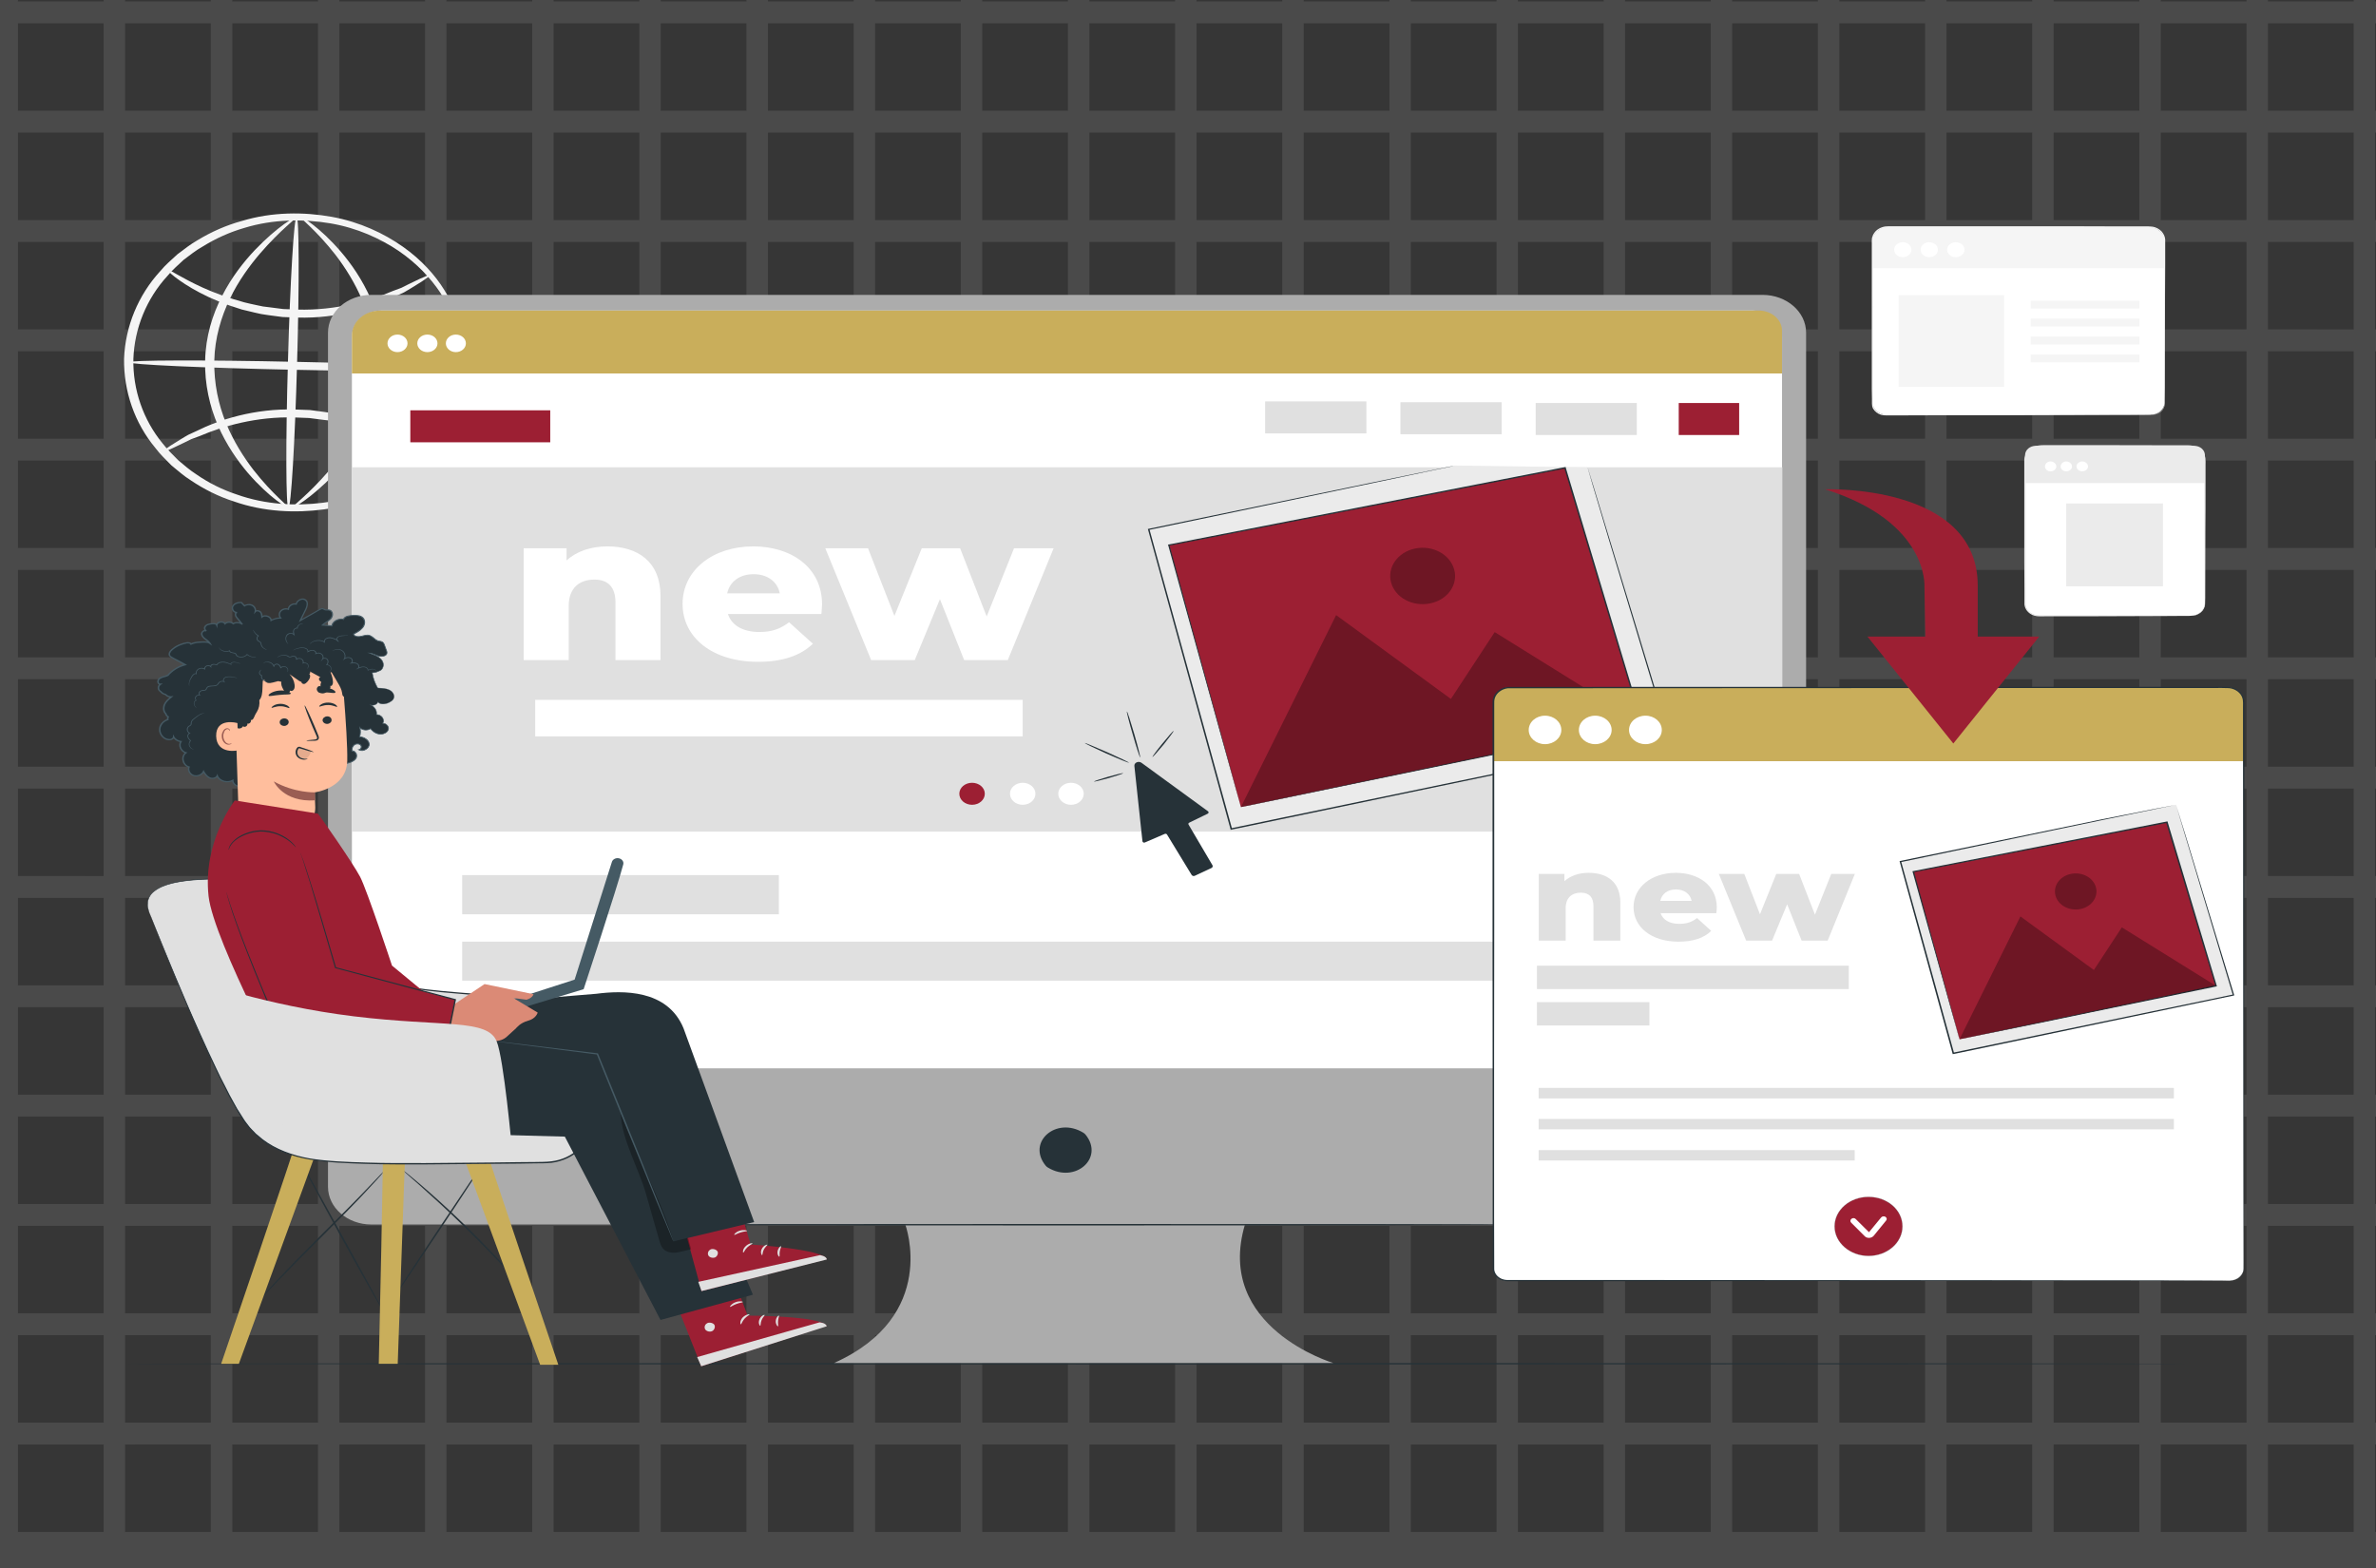
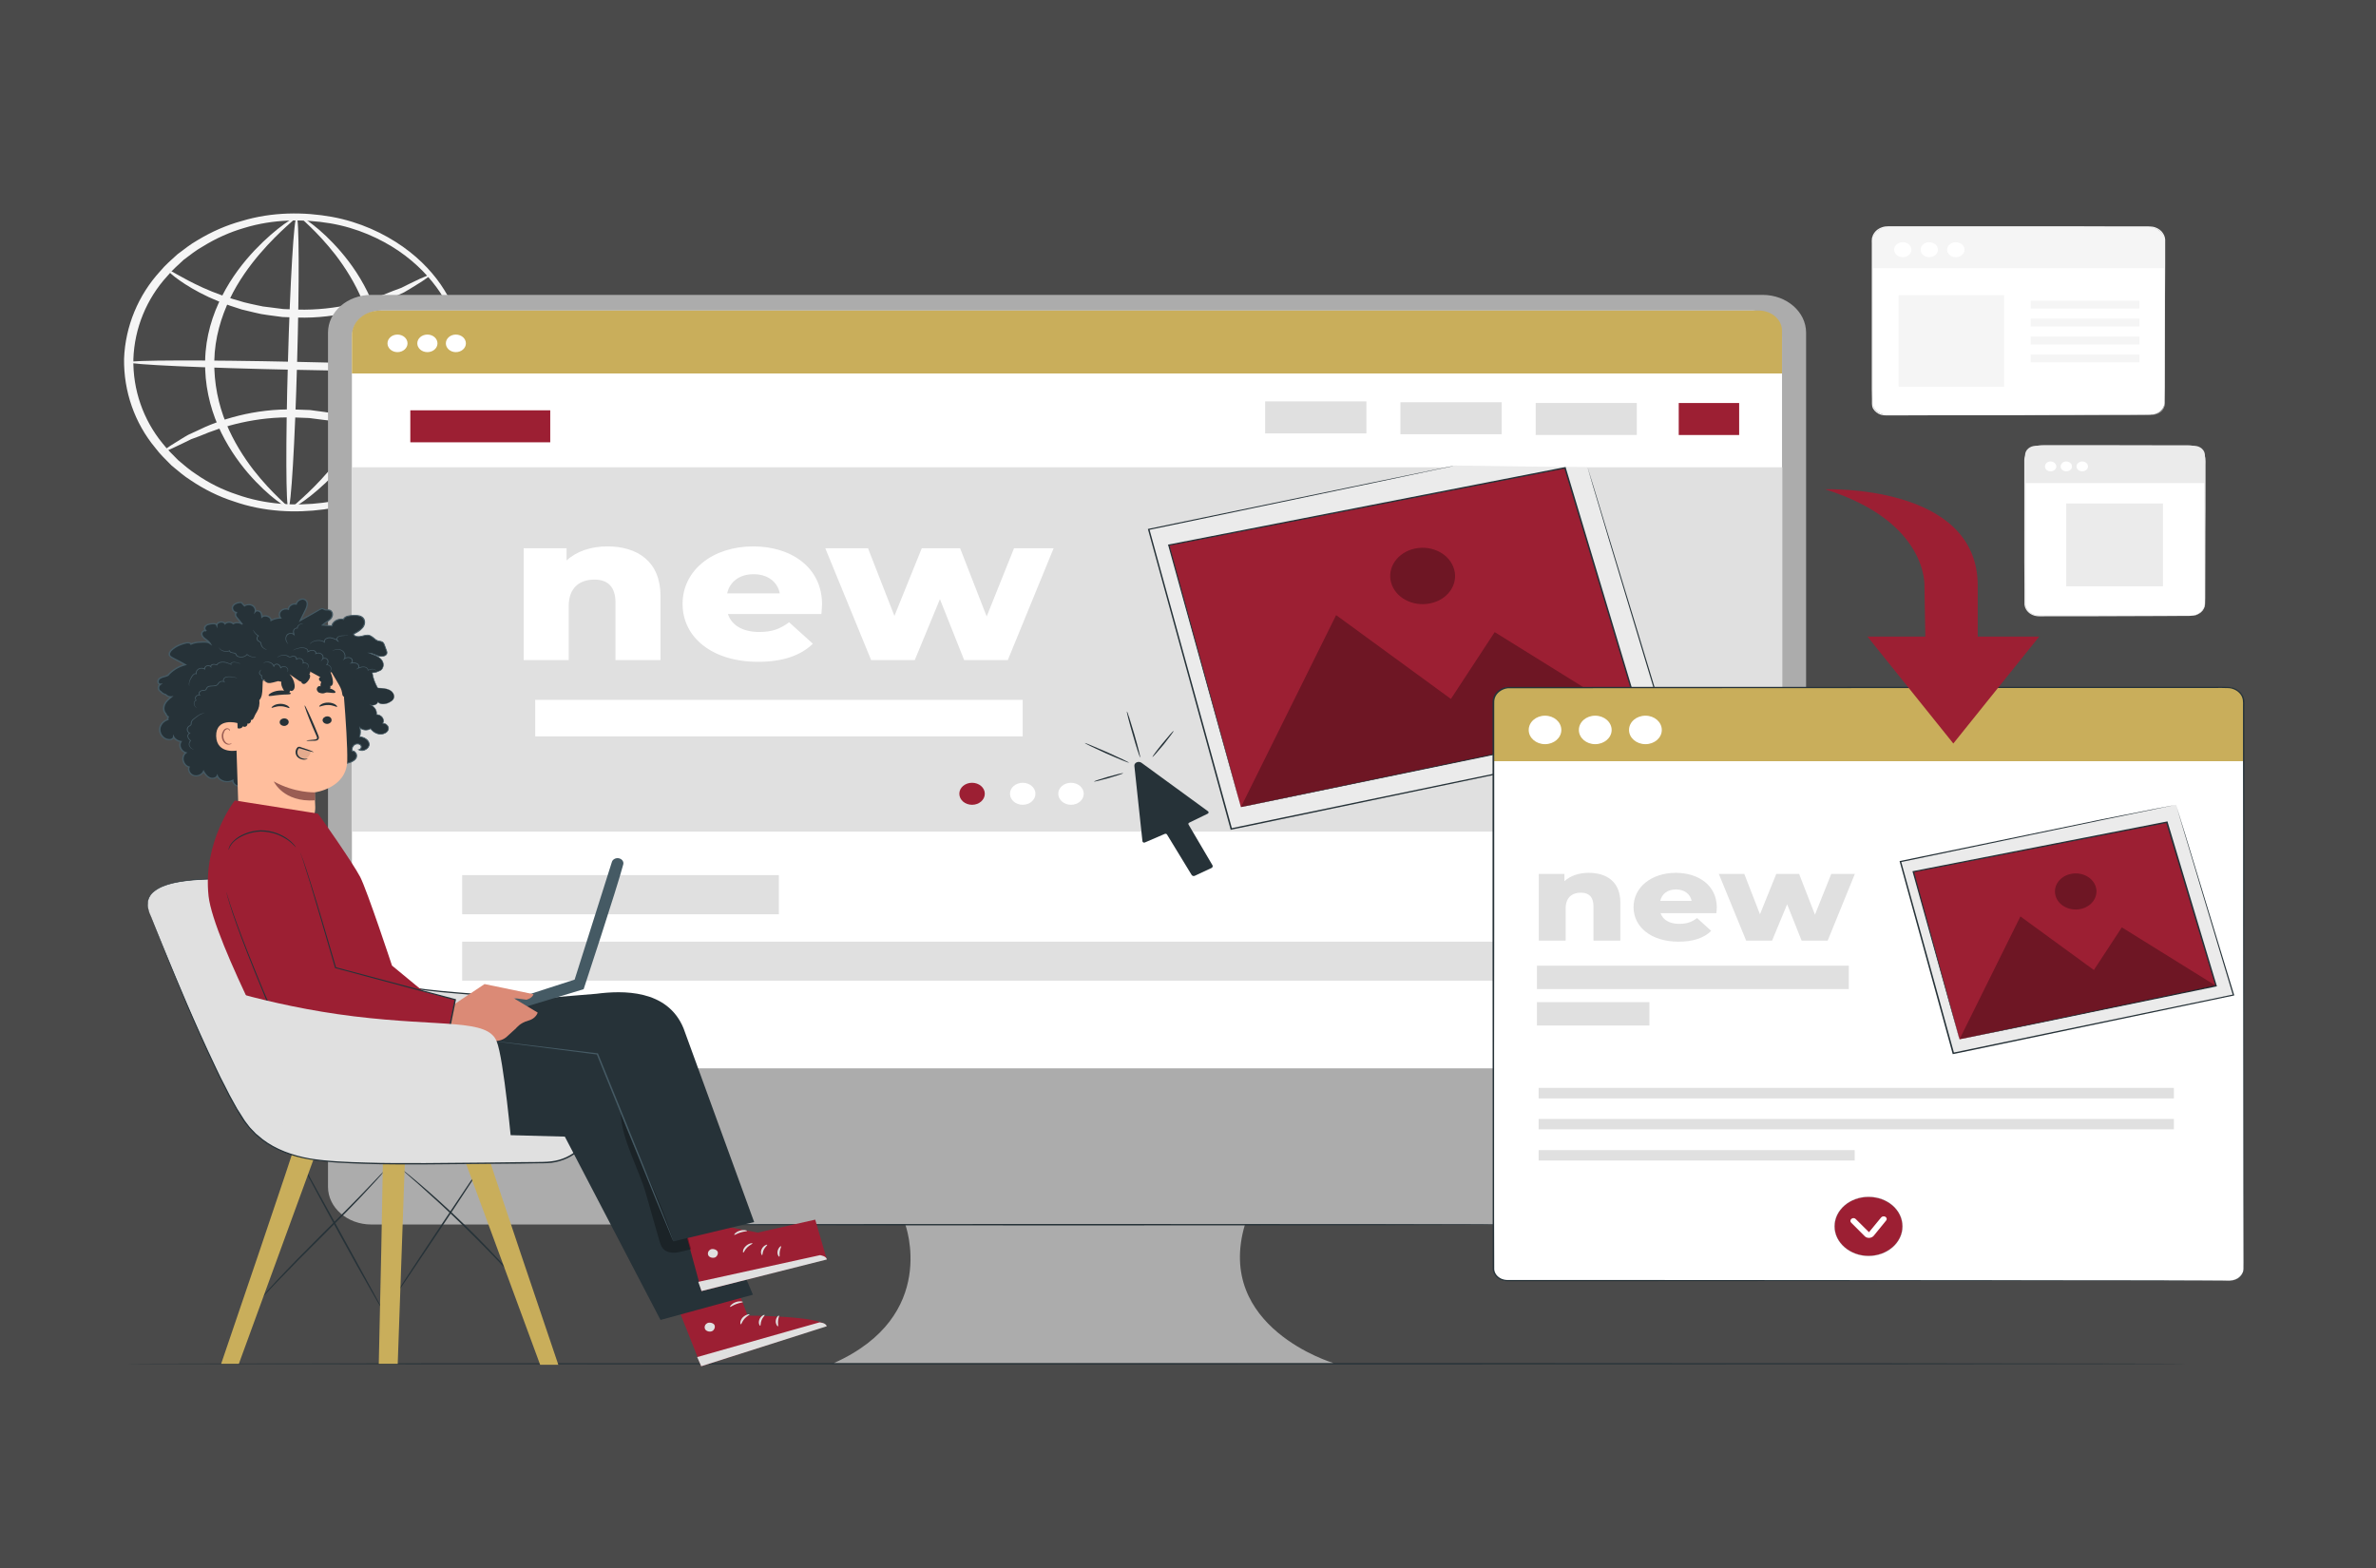
<svg xmlns="http://www.w3.org/2000/svg" fill="none" viewBox="0 0 359 237">
  <rect x="0" y="0" width="359" height="237" fill="#808080" stroke="none" />
  <g clip-path="url(#a)">
    <path fill="#4A4A4A" d="M0 0h359v237H0z" />
-     <path fill="#363636" d="M2.711-13h12.951V.216H2.711zm0 16.52h12.951v13.216H2.711zm0 16.52h12.951v13.216H2.711zm0 16.52h12.951v13.216H2.711zm0 16.519h12.951v13.216H2.711zm0 16.52h12.951V82.813H2.711zm0 16.52h12.951v13.216H2.711zm0 16.519h12.951v13.216H2.711zm0 16.52h12.951v13.216H2.711zm0 16.519h12.951v13.216H2.711zm0 16.52h12.951v13.216H2.711zm0 16.519h12.951v13.216H2.711zm0 16.52h12.951v13.216H2.711zm0 16.519h12.951v13.216H2.711zm0 16.52h12.951v13.216H2.711zM18.902-13H31.853V.216H18.902zm0 16.52H31.853v13.216H18.902zm0 16.52H31.853v13.216H18.902zm0 16.52H31.853v13.216H18.902zm0 16.519H31.853v13.216H18.902zm0 16.52H31.853V82.813H18.902zm0 16.52H31.853v13.216H18.902zm0 16.519H31.853v13.216H18.902zm0 16.52H31.853v13.216H18.902zm0 16.519H31.853v13.216H18.902zm0 16.52H31.853v13.216H18.902zm0 16.519H31.853v13.216H18.902zm0 16.52H31.853v13.216H18.902zm0 16.519H31.853v13.216H18.902zm0 16.52H31.853v13.216H18.902zM35.098-13h12.951V.216H35.098zm0 16.52h12.951v13.216H35.098zm0 16.52h12.951v13.216H35.098zm0 16.52h12.951v13.216H35.098zm0 16.519h12.951v13.216H35.098zm0 16.52h12.951V82.813H35.098zm0 16.52h12.951v13.216H35.098zm0 16.519h12.951v13.216H35.098zm0 16.52h12.951v13.216H35.098zm0 16.519h12.951v13.216H35.098zm0 16.52h12.951v13.216H35.098zm0 16.519h12.951v13.216H35.098zm0 16.52h12.951v13.216H35.098zm0 16.519h12.951v13.216H35.098zm0 16.52h12.951v13.216H35.098zM51.277-13H64.228V.216H51.277zm0 16.52H64.228v13.216H51.277zm0 16.52H64.228v13.216H51.277zm0 16.52H64.228v13.216H51.277zm0 16.519H64.228v13.216H51.277zm0 16.52H64.228V82.813H51.277zm0 16.52H64.228v13.216H51.277zm0 16.519H64.228v13.216H51.277zm0 16.52H64.228v13.216H51.277zm0 16.519H64.228v13.216H51.277zm0 16.52H64.228v13.216H51.277zm0 16.519H64.228v13.216H51.277zm0 16.52H64.228v13.216H51.277zm0 16.519H64.228v13.216H51.277zm0 16.52H64.228v13.216H51.277zM67.457-13h12.951V.216H67.457zm0 16.52h12.951v13.216H67.457zm0 16.52h12.951v13.216H67.457zm0 16.52h12.951v13.216H67.457zm0 16.519h12.951v13.216H67.457zm0 16.52h12.951V82.813H67.457zm0 16.52h12.951v13.216H67.457zm0 16.519h12.951v13.216H67.457zm0 16.52h12.951v13.216H67.457zm0 16.519h12.951v13.216H67.457zm0 16.52h12.951v13.216H67.457zm0 16.519h12.951v13.216H67.457zm0 16.52h12.951v13.216H67.457zm0 16.519h12.951v13.216H67.457zm0 16.52h12.951v13.216H67.457zM83.648-13h12.951V.216H83.648zm0 16.52h12.951v13.216H83.648zm0 16.52h12.951v13.216H83.648zm0 16.52h12.951v13.216H83.648zm0 16.519h12.951v13.216H83.648zm0 16.52h12.951V82.813H83.648zm0 16.52h12.951v13.216H83.648zm0 16.519h12.951v13.216H83.648zm0 16.52h12.951v13.216H83.648zm0 16.519h12.951v13.216H83.648zm0 16.52h12.951v13.216H83.648zm0 16.519h12.951v13.216H83.648zm0 16.52h12.951v13.216H83.648zm0 16.519h12.951v13.216H83.648zm0 16.52h12.951v13.216H83.648zM99.832-13h12.951V.216H99.832zm0 16.52h12.951v13.216H99.832zm0 16.519h12.951v13.216H99.832zm0 16.52h12.951v13.216H99.832zm0 16.519h12.951v13.216H99.832zm0 16.52h12.951V82.813H99.832zm0 16.52h12.951v13.216H99.832zm0 16.519h12.951v13.216H99.832zm0 16.52h12.951v13.216H99.832zm0 16.519h12.951v13.216H99.832zm0 16.52h12.951v13.216H99.832zm0 16.519h12.951v13.216H99.832zm0 16.52h12.951v13.216H99.832zm0 16.519h12.951v13.216H99.832zm0 16.52h12.951v13.216H99.832zM116.035-13h12.951V.216H116.035zm0 16.52h12.951v13.216H116.035zm0 16.52h12.951v13.216H116.035zm0 16.52h12.951v13.216H116.035zm0 16.519h12.951v13.216H116.035zm0 16.52h12.951V82.813H116.035zm0 16.52h12.951v13.216H116.035zm0 16.519h12.951v13.216H116.035zm0 16.52h12.951v13.216H116.035zm0 16.519h12.951v13.216H116.035zm0 16.52h12.951v13.216H116.035zm0 16.519h12.951v13.216H116.035zm0 16.52h12.951v13.216H116.035zm0 16.519h12.951v13.216H116.035zm0 16.52h12.951v13.216H116.035zM132.223-13h12.951V.216H132.223zm0 16.52h12.951v13.216H132.223zm0 16.52h12.951v13.216H132.223zm0 16.52h12.951v13.216H132.223zm0 16.519h12.951v13.216H132.223zm0 16.52h12.951V82.813H132.223zm0 16.52h12.951v13.216H132.223zm0 16.519h12.951v13.216H132.223zm0 16.52h12.951v13.216H132.223zm0 16.519h12.951v13.216H132.223zm0 16.52h12.951v13.216H132.223zm0 16.519h12.951v13.216H132.223zm0 16.52h12.951v13.216H132.223zm0 16.519h12.951v13.216H132.223zm0 16.52h12.951v13.216H132.223zM148.41-13h12.951V.216H148.41zm0 16.52h12.951v13.216H148.41zm0 16.519h12.951v13.216H148.41zm0 16.52h12.951v13.216H148.41zm0 16.52h12.951v13.216H148.41zm0 16.52h12.951v13.216H148.41zm0 16.519h12.951v13.216H148.41zm0 16.519h12.951v13.216H148.41zm0 16.52h12.951v13.216H148.41zm0 16.519h12.951v13.216H148.41zm0 16.52h12.951v13.216H148.41zm0 16.519h12.951v13.216H148.41zm0 16.52h12.951v13.216H148.41zm0 16.519h12.951v13.216H148.41zm0 16.52h12.951v13.216H148.41zM164.598-13h12.951V.216H164.598zm0 16.52h12.951v13.216H164.598zm0 16.52h12.951v13.216H164.598zm0 16.52h12.951v13.216H164.598zm0 16.519h12.951v13.216H164.598zm0 16.52h12.951V82.813H164.598zm0 16.52h12.951v13.216H164.598zm0 16.519h12.951v13.216H164.598zm0 16.52h12.951v13.216H164.598zm0 16.519h12.951v13.216H164.598zm0 16.52h12.951v13.216H164.598zm0 16.519h12.951v13.216H164.598zm0 16.52h12.951v13.216H164.598zm0 16.519h12.951v13.216H164.598zm0 16.52h12.951v13.216H164.598zM180.785-13h12.951V.216H180.785zm0 16.52h12.951v13.216H180.785zm0 16.52h12.951v13.216H180.785zm0 16.52h12.951v13.216H180.785zm0 16.519h12.951v13.216H180.785zm0 16.52h12.951V82.813H180.785zm0 16.52h12.951v13.216H180.785zm0 16.519h12.951v13.216H180.785zm0 16.52h12.951v13.216H180.785zm0 16.519h12.951v13.216H180.785zm0 16.52h12.951v13.216H180.785zm0 16.519h12.951v13.216H180.785zm0 16.52h12.951v13.216H180.785zm0 16.519h12.951v13.216H180.785zm0 16.52h12.951v13.216H180.785zM196.98-13h12.951V.216H196.98zm0 16.52h12.951v13.216H196.98zm0 16.52h12.951v13.216H196.98zm0 16.52h12.951v13.216H196.98zm0 16.519h12.951v13.216H196.98zm0 16.52h12.951V82.813H196.98zm0 16.52h12.951v13.216H196.98zm0 16.519h12.951v13.216H196.98zm0 16.52h12.951v13.216H196.98zm0 16.519h12.951v13.216H196.98zm0 16.52h12.951v13.216H196.98zm0 16.519h12.951v13.216H196.98zm0 16.52h12.951v13.216H196.98zm0 16.519h12.951v13.216H196.98zm0 16.52h12.951v13.216H196.98zM213.168-13h12.951V.216H213.168zm0 16.52h12.951v13.216H213.168zm0 16.52h12.951v13.216H213.168zm0 16.52h12.951v13.216H213.168zm0 16.519h12.951v13.216H213.168zm0 16.52h12.951V82.813H213.168zm0 16.52h12.951v13.216H213.168zm0 16.519h12.951v13.216H213.168zm0 16.52h12.951v13.216H213.168zm0 16.519h12.951v13.216H213.168zm0 16.52h12.951v13.216H213.168zm0 16.519h12.951v13.216H213.168zm0 16.52h12.951v13.216H213.168zm0 16.519h12.951v13.216H213.168zm0 16.52h12.951v13.216H213.168zM229.352-13h12.951V.216H229.352zm0 16.52h12.951v13.216H229.352zm0 16.52h12.951v13.216H229.352zm0 16.52h12.951v13.216H229.352zm0 16.519h12.951v13.216H229.352zm0 16.52h12.951V82.813H229.352zm0 16.52h12.951v13.216H229.352zm0 16.519h12.951v13.216H229.352zm0 16.52h12.951v13.216H229.352zm0 16.519h12.951v13.216H229.352zm0 16.52h12.951v13.216H229.352zm0 16.519h12.951v13.216H229.352zm0 16.52h12.951v13.216H229.352zm0 16.519h12.951v13.216H229.352zm0 16.52h12.951v13.216H229.352zM245.539-13h12.951V.216H245.539zm0 16.52h12.951v13.216H245.539zm0 16.52h12.951v13.216H245.539zm0 16.52h12.951v13.216H245.539zm0 16.519h12.951v13.216H245.539zm0 16.52h12.951V82.813H245.539zm0 16.52h12.951v13.216H245.539zm0 16.519h12.951v13.216H245.539zm0 16.52h12.951v13.216H245.539zm0 16.519h12.951v13.216H245.539zm0 16.52h12.951v13.216H245.539zm0 16.519h12.951v13.216H245.539zm0 16.52h12.951v13.216H245.539zm0 16.519h12.951v13.216H245.539zm0 16.52h12.951v13.216H245.539zM261.719-13h12.951V.216H261.719zm0 16.52h12.951v13.216H261.719zm0 16.52h12.951v13.216H261.719zm0 16.52h12.951v13.216H261.719zm0 16.519h12.951v13.216H261.719zm0 16.52h12.951V82.813H261.719zm0 16.52h12.951v13.216H261.719zm0 16.519h12.951v13.216H261.719zm0 16.52h12.951v13.216H261.719zm0 16.519h12.951v13.216H261.719zm0 16.52h12.951v13.216H261.719zm0 16.519h12.951v13.216H261.719zm0 16.52h12.951v13.216H261.719zm0 16.519h12.951v13.216H261.719zm0 16.52h12.951v13.216H261.719zM277.918-13h12.951V.216H277.918zm0 16.52h12.951v13.216H277.918zm0 16.52h12.951v13.216H277.918zm0 16.52h12.951v13.216H277.918zm0 16.519h12.951v13.216H277.918zm0 16.52h12.951V82.813H277.918zm0 16.52h12.951v13.216H277.918zm0 16.519h12.951v13.216H277.918zm0 16.52h12.951v13.216H277.918zm0 16.519h12.951v13.216H277.918zm0 16.52h12.951v13.216H277.918zm0 16.519h12.951v13.216H277.918zm0 16.52h12.951v13.216H277.918zm0 16.519h12.951v13.216H277.918zm0 16.52h12.951v13.216H277.918zM294.105-13h12.951V.216H294.105zm0 16.52h12.951v13.216H294.105zm0 16.519h12.951v13.216H294.105zm0 16.52h12.951v13.216H294.105zm0 16.519h12.951v13.216H294.105zm0 16.52h12.951V82.813H294.105zm0 16.52h12.951v13.216H294.105zm0 16.519h12.951v13.216H294.105zm0 16.52h12.951v13.216H294.105zm0 16.519h12.951v13.216H294.105zm0 16.52h12.951v13.216H294.105zm0 16.519h12.951v13.216H294.105zm0 16.52h12.951v13.216H294.105zm0 16.519h12.951v13.216H294.105zm0 16.52h12.951v13.216H294.105zM310.293-13h12.951V.216H310.293zm0 16.52h12.951v13.216H310.293zm0 16.519h12.951v13.216H310.293zm0 16.52h12.951v13.216H310.293zm0 16.52h12.951v13.216H310.293zm0 16.52h12.951v13.216H310.293zm0 16.519h12.951v13.216H310.293zm0 16.519h12.951v13.216H310.293zm0 16.52h12.951v13.216H310.293zm0 16.519h12.951v13.216H310.293zm0 16.52h12.951v13.216H310.293zm0 16.519h12.951v13.216H310.293zm0 16.52h12.951v13.216H310.293zm0 16.519h12.951v13.216H310.293zm0 16.52h12.951v13.216H310.293zM326.48-13h12.951V.216H326.48zm0 16.52h12.951v13.216H326.48zm0 16.519h12.951v13.216H326.48zm0 16.52h12.951v13.216H326.48zm0 16.52h12.951v13.216H326.48zm0 16.52h12.951v13.216H326.48zm0 16.519h12.951v13.216H326.48zm0 16.519h12.951v13.216H326.48zm0 16.52h12.951v13.216H326.48zm0 16.519h12.951v13.216H326.48zm0 16.52h12.951v13.216H326.48zm0 16.519h12.951v13.216H326.48zm0 16.52h12.951v13.216H326.48zm0 16.519h12.951v13.216H326.48zm0 16.52h12.951v13.216H326.48zM342.676-13h12.951V.216H342.676zm0 16.52h12.951v13.216H342.676zm0 16.52h12.951v13.216H342.676zm0 16.52h12.951v13.216H342.676zm0 16.519h12.951v13.216H342.676zm0 16.52h12.951V82.813H342.676zm0 16.52h12.951v13.216H342.676zm0 16.519h12.951v13.216H342.676zm0 16.52h12.951v13.216H342.676zm0 16.519h12.951v13.216H342.676zm0 16.52h12.951v13.216H342.676zm0 16.519h12.951v13.216H342.676zm0 16.52h12.951v13.216H342.676zm0 16.519h12.951v13.216H342.676zm0 16.52h12.951v13.216H342.676zM358.855-13h12.951V.216H358.855zm0 16.52h12.951v13.216H358.855zm0 16.519h12.951v13.216H358.855zm0 16.52h12.951v13.216H358.855zm0 16.519h12.951v13.216H358.855zm0 16.52h12.951V82.813H358.855zm0 16.52h12.951v13.216H358.855zm0 16.519h12.951v13.216H358.855zm0 16.52h12.951v13.216H358.855zm0 16.519h12.951v13.216H358.855zm0 16.52h12.951v13.216H358.855zm0 16.519h12.951v13.216H358.855zm0 16.52h12.951v13.216H358.855zm0 16.519h12.951v13.216H358.855zm0 16.52h12.951v13.216H358.855z" />
    <path fill="#F5F5F5" d="M70.066 55.311c-.047 0-.117-.49-.188-1.408-.024-.449-.07-1.02-.211-1.673-.117-.673-.235-1.428-.516-2.264-.422-1.693-1.291-3.692-2.675-5.814-1.408-2.101-3.45-4.325-6.219-6.222-2.769-1.877-6.289-3.488-10.349-4.182-4.036-.673-8.612-.653-13.001.694-2.182.632-4.318 1.591-6.289 2.815-1.033.571-1.924 1.306-2.863 1.999-.845.796-1.736 1.55-2.464 2.448-3.144 3.427-4.975 7.895-5.139 12.546-.094 4.631 1.478 9.18 4.412 12.75.704.918 1.549 1.714 2.347 2.53.892.755 1.76 1.51 2.746 2.142 1.877 1.306 3.966 2.346 6.148 3.06 4.294 1.53 8.87 1.754 12.93 1.244 4.107-.53 7.697-1.979 10.56-3.754 2.886-1.775 5.022-3.896 6.547-5.936 1.502-2.06 2.511-4.019 3.027-5.692.329-.816.469-1.571.634-2.224.164-.653.258-1.224.305-1.673.117-.918.211-1.387.258-1.387.047 0 .047.469.024 1.408 0 .469-.047 1.04-.188 1.693-.117.673-.211 1.469-.516 2.305-.446 1.734-1.385 3.774-2.886 5.916-1.502 2.162-3.661 4.406-6.618 6.283-2.957 1.877-6.688 3.468-10.959 4.06-4.247.571-9.058.388-13.587-1.204-2.3-.734-4.506-1.836-6.5-3.182-1.056-.653-1.948-1.469-2.91-2.244-.845-.857-1.736-1.693-2.464-2.672-3.121-3.754-4.787-8.548-4.717-13.464.188-4.896 2.135-9.608 5.468-13.24.774-.938 1.713-1.734 2.605-2.55 1.009-.755 1.948-1.51 3.027-2.122 2.088-1.265 4.341-2.264 6.665-2.897 4.623-1.408 9.434-1.387 13.634-.632 4.247.775 7.885 2.509 10.724 4.508 2.84 1.999 4.904 4.345 6.266 6.548 1.385 2.224 2.206 4.304 2.558 6.038.235.857.305 1.632.399 2.326.094.673.094 1.244.07 1.714-.024.918-.047 1.408-.094 1.408Z" />
    <path fill="#F5F5F5" d="M65.001 41.561c.07.061-.399.408-1.267.979-.485.299-1.033.639-1.643 1.02-.329.184-.657.408-1.032.612-.391.177-.806.367-1.244.571-3.379 1.693-8.753 3.427-14.878 3.244-.767-.027-1.518-.054-2.253-.082-.735-.095-1.455-.19-2.159-.286-.352-.061-.727-.102-1.056-.163-.344-.082-.68-.156-1.009-.224-.657-.163-1.314-.306-1.948-.469-2.487-.755-4.623-1.632-6.312-2.53-3.403-1.795-5.045-3.407-4.928-3.509.141-.143 1.995 1.204 5.397 2.754 1.713.775 3.825 1.55 6.219 2.203.61.163 1.244.286 1.877.428.329.068.657.136.986.204.329.041.657.082.986.122.688.095 1.377.184 2.065.265.72.027 1.439.054 2.159.082 5.82.163 10.982-1.346 14.409-2.815.438-.163.86-.32 1.267-.469.375-.184.727-.367 1.056-.53.641-.299 1.22-.578 1.736-.836.962-.428 1.525-.653 1.572-.571ZM24.495 68.306c-.047-.061.422-.408 1.291-.979.485-.299 1.032-.639 1.643-1.02.305-.184.657-.408 1.033-.612.391-.177.806-.367 1.244-.571 3.379-1.693 8.753-3.427 14.878-3.244.766.027 1.518.054 2.253.082.735.095 1.455.19 2.159.286.352.061.704.102 1.056.163.344.082.68.156 1.009.224.657.163 1.314.306 1.948.469 2.487.755 4.623 1.632 6.312 2.53 3.403 1.795 5.045 3.407 4.905 3.509-.117.143-1.971-1.224-5.397-2.754-1.69-.796-3.802-1.55-6.195-2.224-.61-.143-1.244-.265-1.901-.408-.313-.068-.634-.136-.962-.204-.329-.041-.665-.082-1.009-.122-.673-.095-1.361-.184-2.065-.265-.704-.027-1.416-.054-2.135-.082-5.843-.184-10.982 1.346-14.409 2.815-.438.163-.861.32-1.267.469-.376.184-.728.367-1.079.53-.641.299-1.212.571-1.713.816-.962.449-1.525.673-1.596.592Zm45.548-12.485c0 .326-11.334.367-25.321.061-13.963-.286-25.297-.796-25.297-1.142.023-.326 11.358-.367 25.344-.061 13.963.286 25.297.796 25.274 1.142Z" />
    <path fill="#F5F5F5" d="M43.575 76.751c-.376-.02-.422-9.874-.07-22.012.329-12.138.915-21.991 1.314-21.971.376 0 .422 9.853.07 22.012-.329 12.138-.915 21.971-1.314 21.971Z" />
    <path fill="#F5F5F5" d="M43.574 76.71c-.094.143-2.886-1.51-6.101-5.222-1.596-1.877-3.262-4.264-4.529-7.16-1.244-2.876-2.042-6.263-1.948-9.853.07-3.59 1.103-6.936 2.558-9.751 1.431-2.836 3.262-5.141 4.952-6.936 3.403-3.57 6.219-5.161 6.312-5.039.117.143-2.417 1.938-5.538 5.569-1.549 1.816-3.238 4.1-4.553 6.834-1.314 2.734-2.276 5.936-2.347 9.343-.07 3.427.634 6.671 1.784 9.466 1.15 2.795 2.675 5.141 4.107 7.018 2.933 3.754 5.444 5.61 5.303 5.732Zm1.807-43.942c.094-.122 2.886 1.51 6.101 5.243 1.596 1.856 3.262 4.243 4.529 7.14 1.244 2.876 2.042 6.283 1.948 9.853-.07 3.59-1.103 6.956-2.558 9.751-1.431 2.836-3.262 5.141-4.928 6.936-3.426 3.57-6.242 5.161-6.336 5.039-.117-.143 2.417-1.938 5.538-5.569 1.549-1.816 3.238-4.1 4.553-6.834 1.314-2.734 2.276-5.936 2.347-9.343.07-3.407-.634-6.671-1.784-9.466-1.15-2.795-2.675-5.141-4.107-7.018-2.933-3.754-5.444-5.61-5.303-5.732Z" />
    <path fill="#fff" d="M331.016 93.051h-22.904c-1.173 0-2.135-.836-2.135-1.856v-21.624c0-1.224 1.126-2.203 2.534-2.203h22.106c1.408 0 2.534.979 2.534 2.203v21.624c0 1.02-.962 1.856-2.135 1.856Z" />
    <path fill="#EBEBEB" d="M331.016 93.051s.094 0 .281-.02c.165-.02.446-.082.751-.245.305-.163.657-.428.868-.857.259-.408.165-.959.188-1.55-.023-2.428-.023-5.896-.047-10.2 0-2.142 0-4.508-.023-7.038v-2.917c0-.326.023-.673-.024-.979-.117-.632-.586-1.224-1.267-1.53-.352-.163-.727-.245-1.103-.245h-16.919c-.923 0-1.854.007-2.793.02h-1.384c-.47 0-.962-.041-1.408.02-.892.102-1.666.694-1.925 1.428-.14.367-.093.775-.117 1.183v20.992c-.047.632.329 1.244.915 1.571.305.163.634.265.962.265.352.02.728.02 1.056.02h5.961c4.951.02 8.941.041 11.71.041 1.384 0 2.464.02 3.191.02.36 0 .642.007.845.02h.282l-.282.02h-.845c-.727 0-1.807.02-3.191.02-2.769 0-6.759.02-11.71.041h-5.961c-.352 0-.68.02-1.056 0-.375-.02-.751-.122-1.079-.306-.634-.347-1.056-1.02-1.009-1.714v-1.999c0-1.346-.008-2.727-.024-4.141V69.509c0-.224.047-.428.118-.632.281-.816 1.15-1.469 2.135-1.571.235-.041.493-.041.728-.041h10.302c3.566 0 6.993 0 10.278.02h1.22c.423 0 .822.082 1.197.245.751.347 1.267.979 1.385 1.693.046.347.023.673.023 1v2.917c0 2.53 0 4.896-.023 7.038 0 4.304-.024 7.772-.024 10.2 0 .299-.008.585-.023.857 0 .265-.071.51-.188.734-.211.428-.587.694-.915.857-.305.163-.587.204-.775.224h-.281Z" />
    <path fill="#EBEBEB" d="M333.151 72.998h-27.174v-4.223c0-.775.727-1.408 1.619-1.408h23.936c.892 0 1.619.632 1.619 1.408v4.223Z" />
    <path fill="#fff" d="M310.694 70.488c0 .408-.376.734-.869.734-.469 0-.845-.326-.845-.734 0-.408.376-.755.845-.755.493 0 .869.347.869.755Zm2.371 0c0 .408-.376.734-.869.734-.469 0-.844-.326-.844-.734 0-.408.375-.755.844-.755.493 0 .869.347.869.755Zm2.418 0c0 .408-.376.734-.869.734-.469 0-.868-.326-.868-.734 0-.408.399-.755.868-.755.493 0 .869.347.869.755Z" />
    <path fill="#EBEBEB" d="M326.815 88.604h-14.62V76.078h14.62v12.526Z" />
    <path fill="#fff" d="M324.915 62.675h-39.846c-1.173 0-2.135-.816-2.135-1.856V36.482c0-1.204 1.126-2.183 2.511-2.183h39.072c1.408 0 2.534.979 2.534 2.183v24.337c0 1.04-.962 1.856-2.136 1.856Z" />
    <path fill="#F5F5F5" d="M327.051 40.521h-44.117v-4.039c0-1.204 1.126-2.183 2.511-2.183h39.072c1.408 0 2.534.979 2.534 2.183v4.039Z" />
    <path fill="#fff" d="M288.8 37.726c0 .632-.587 1.142-1.314 1.142-.704 0-1.291-.51-1.291-1.142 0-.612.587-1.122 1.291-1.122.727 0 1.314.51 1.314 1.122Zm4.012 0c0 .632-.587 1.142-1.314 1.142-.728 0-1.291-.51-1.291-1.142 0-.612.563-1.122 1.291-1.122.727 0 1.314.51 1.314 1.122Zm4.015 0c0 .632-.586 1.142-1.314 1.142-.727 0-1.314-.51-1.314-1.142 0-.612.587-1.122 1.314-1.122.728 0 1.314.51 1.314 1.122Z" />
    <path fill="#F5F5F5" d="M325.105 62.675s.141 0 .399-.041c.235-.041.61-.163.962-.469.352-.286.634-.816.564-1.448-.016-.639-.024-1.374-.024-2.203 0-3.284-.023-8.058-.023-13.954-.016-1.482-.024-3.026-.024-4.631v-3.713c-.023-.428-.211-.816-.493-1.142-.305-.326-.751-.551-1.22-.653-.235-.041-.469-.041-.727-.041h-24.547c-2.44 0-4.92.007-7.438.02h-6.688c-.329 0-.658-.02-.963.02-.61.082-1.173.388-1.501.836-.165.224-.259.469-.306.734-.046.265-.023.551-.023.816v3.325c0 2.19-.008 4.345-.023 6.467v14.402c0 .224.07.449.164.653.211.408.633.734 1.126.877.235.061.493.061.775.061h6.969c3.99.02 7.697.02 11.1.02 6.782.02 12.25.02 16.051.041h4.365c.501.014.884.02 1.15.02h.375l-.375.02h-1.15c-.986.02-2.464.02-4.365.02-3.801.02-9.269.02-16.051.041h-11.1c-1.987 0-4.044.007-6.172.02h-.797c-.259 0-.564-.02-.845-.082-.54-.163-.986-.51-1.244-.959-.117-.224-.164-.49-.164-.734v-.714c0-.49-.008-.979-.024-1.469V36.808c0-.265-.023-.551.024-.836.07-.286.188-.571.375-.816.352-.49.962-.836 1.643-.938.352-.041.657-.02.986-.02h28.206c2.238.014 4.42.02 6.548.02h3.919c.234 0 .516 0 .774.041.516.102.986.367 1.314.714.305.347.516.775.54 1.224v3.733c-.016 1.605-.024 3.148-.024 4.631 0 5.896-.023 10.669-.023 13.954 0 .83-.008 1.564-.024 2.203.071.632-.211 1.183-.586 1.489-.352.306-.751.408-.986.449-.258.041-.399.02-.399.02Z" />
    <path fill="#F5F5F5" d="M302.809 58.452h-15.934V44.601h15.934v13.852Zm20.442-11.832h-16.427v-1.183h16.427v1.183Zm0 2.713h-16.427v-1.183h16.427v1.183Zm0 2.713h-16.427v-1.183h16.427v1.183Zm0 2.713h-16.427v-1.183h16.427V54.76Z" />
    <path fill="#263238" d="M330.594 206.087c0 .061-69.766.102-155.818.102-86.076 0-155.819-.041-155.819-.102 0-.061 69.743-.122 155.819-.122 86.052 0 155.818.061 155.818.122Z" />
    <path fill="#ACACAC" d="M266.32 44.56H56.106c-3.614 0-6.547 2.55-6.547 5.712v129.071c0 3.141 2.933 5.691 6.547 5.691h80.678s5.139 13.811-10.771 20.931h75.445s-17.975-5.345-13.352-20.931h78.214c3.614 0 6.571-2.55 6.571-5.691V50.272c0-3.162-2.957-5.712-6.571-5.712Z" />
-     <path fill="#263238" d="M164.03 171.468c2.863 3.55-1.619 7.446-5.702 4.958-.141-.082-.258-.184-.352-.306-2.863-3.55 1.619-7.446 5.702-4.958.141.082.258.184.352.306Z" />
    <path fill="#fff" d="M269.253 161.432H53.172V50.884c0-2.183 2.042-3.958 4.553-3.958H264.724c2.511 0 4.529 1.775 4.529 3.958v110.548Z" />
    <path fill="#C9AE5B" d="M269.253 56.433H53.172v-5.773c0-2.06 1.924-3.733 4.294-3.733H265.733c1.948 0 3.52 1.367 3.52 3.06v6.446Z" />
    <path fill="#fff" d="M61.574 51.884c0 .734-.681 1.326-1.525 1.326-.821 0-1.502-.592-1.502-1.326s.68-1.326 1.502-1.326c.845 0 1.525.592 1.525 1.326Zm4.527 0c0 .734-.68 1.326-1.525 1.326-.845 0-1.525-.592-1.525-1.326s.68-1.326 1.525-1.326c.845 0 1.525.592 1.525 1.326Zm4.293 0c0 .734-.68 1.326-1.525 1.326-.821 0-1.502-.592-1.502-1.326s.68-1.326 1.502-1.326c.845 0 1.525.592 1.525 1.326Z" />
    <path fill="#263238" d="M228.748 185.055c0 .061-29.92.122-66.809.122-36.914 0-66.81-.061-66.81-.122s29.896-.102 66.81-.102c36.889 0 66.809.041 66.809.102Z" />
    <path fill="#E0E0E0" d="M117.681 138.155H69.832v-5.916h47.849v5.916Zm130.38 10.037H69.832v-5.896h178.229v5.896ZM269.3 125.67H53.125V70.611H269.3V125.67Z" />
    <path fill="#9C1F33" d="M83.14 66.837H61.996V62.002h21.143v4.835Zm179.637-1.102h-9.129v-4.835h9.129v4.835Z" />
    <path fill="#E0E0E0" d="M247.312 65.735h-15.277v-4.835h15.277v4.835Zm-20.418-.122h-15.3V60.778h15.3v4.835Zm-20.437-.122h-15.301v-4.835h15.301v4.835Z" />
    <path fill="#9C1F33" d="M148.798 119.938c0 .938-.869 1.673-1.925 1.673s-1.924-.735-1.924-1.673c0-.918.868-1.652 1.924-1.652s1.925.734 1.925 1.652Z" />
    <path fill="#fff" d="M156.45 119.938c0 .938-.868 1.673-1.924 1.673s-1.924-.735-1.924-1.673c0-.918.868-1.652 1.924-1.652s1.924.734 1.924 1.652Zm7.297 0c0 .938-.868 1.673-1.924 1.673s-1.925-.735-1.925-1.673c0-.918.869-1.652 1.925-1.652s1.924.734 1.924 1.652ZM99.799 90.072v9.67h-6.805v-8.69c0-2.448-1.22-3.468-3.192-3.468-2.182 0-3.872 1.183-3.872 3.998v8.16H79.125V82.851h6.477v1.836c1.549-1.408 3.731-2.122 6.172-2.122 4.553 0 8.026 2.285 8.026 7.507Z" />
    <path fill="#fff" fill-rule="evenodd" d="M124.112 92.786h-14.127c.563 1.714 2.253 2.713 4.764 2.713 1.901 0 3.144-.469 4.482-1.469l3.59 3.244c-1.877 1.816-4.599 2.733-8.283 2.733-6.923 0-11.405-3.692-11.405-8.751 0-5.08 4.552-8.69 10.677-8.69 5.749 0 10.396 3.182 10.396 8.752 0 .449-.071 1-.094 1.469Zm-14.244-3.121h7.955c-.352-1.775-1.854-2.897-3.966-2.897s-3.59 1.122-3.989 2.897Z" clip-rule="evenodd" />
    <path fill="#fff" d="m159.195 82.851-6.922 16.891h-6.595l-3.66-9.2-3.802 9.2h-6.594l-6.923-16.891h6.454l3.989 10.22 4.13-10.22h5.796l4.013 10.302 4.13-10.302h5.984Zm-4.67 28.417H80.863v-5.508h73.662v5.508Z" />
    <path fill="#EBEBEB" d="m239.871 70.631 12.344 40.861-66.176 13.77-12.461-45.267 46.276-9.649" />
    <path fill="#263238" d="M219.855 70.346s-.282.082-.845.204c-.563.109-1.377.279-2.441.51-2.159.469-5.303 1.122-9.34 1.979-8.072 1.693-19.641 4.1-33.627 7.038l.07-.102c3.567 12.954 7.862 28.479 12.484 45.268l-.14-.082c2.393-.489 4.951-1.02 7.532-1.57 21.707-4.509 41.865-8.691 58.644-12.179l-.071.102c-3.708-12.322-6.782-22.542-8.941-29.682-1.056-3.57-1.9-6.365-2.464-8.282-.281-.952-.492-1.68-.633-2.183-.141-.49-.211-.734-.211-.734s.094.245.234.734c.157.503.384 1.231.681 2.183.586 1.897 1.431 4.692 2.511 8.262 2.182 7.12 5.28 17.34 9.011 29.662l.023.082-.093.02c-16.756 3.488-36.937 7.711-58.644 12.22-2.581.55-5.139 1.081-7.532 1.57l-.118.041-.023-.122c-4.623-16.789-8.894-32.314-12.461-45.268l-.023-.082.093-.02c14.033-2.917 25.603-5.304 33.675-6.977 4.036-.836 7.181-1.489 9.34-1.918 1.079-.218 1.901-.388 2.464-.51.563-.102.845-.163.845-.163Z" />
    <path fill="#9C1F33" d="m187.494 121.958 60.567-12.628-11.592-38.638-59.864 11.689 10.889 39.576Z" />
    <path fill="#263238" d="M187.494 121.958s-.062-.238-.188-.714c-.14-.476-.336-1.17-.586-2.081-.516-1.857-1.267-4.549-2.23-7.997-1.924-6.895-4.669-16.81-7.978-28.764l-.047-.102.117-.02c16.943-3.305 37.594-7.344 59.864-11.689l.117-.02.023.102v.02c4.154 13.852 8.096 27.01 11.593 38.618l.023.102-.117.02c-17.928 3.713-33.088 6.854-43.765 9.058-5.327 1.101-9.528 1.978-12.414 2.57-1.432.286-2.534.51-3.285.673-.36.068-.642.123-.845.163-.188.041-.282.062-.282.062s.102-.028.305-.082c.188-.041.47-.102.845-.184.751-.142 1.854-.387 3.285-.693 2.887-.612 7.111-1.489 12.438-2.611 10.654-2.224 25.766-5.386 43.671-9.14l-.07.123c-3.497-11.628-7.439-24.766-11.616-38.638v-.02l.141.082c-22.247 4.345-42.921 8.364-59.864 11.669l.071-.102c3.261 11.954 5.984 21.828 7.861 28.744.939 3.447 1.689 6.161 2.182 7.997.251.924.438 1.632.563 2.121.141.469.188.735.188.735Z" />
    <path fill="#000" d="m187.496 121.958 14.385-29.009 17.342 12.668 6.618-10.098 22.223 13.811-60.568 12.628Zm32.22-35.904c.633 2.285-.986 4.59-3.614 5.12-2.652.551-5.28-.857-5.914-3.142-.633-2.285.986-4.59 3.614-5.141 2.628-.551 5.28.857 5.914 3.162Z" opacity=".3" />
    <path fill="#263238" d="m183.201 130.75-3.614-6.14c-.071-.123-.024-.245.117-.306l2.769-1.347c.164-.081.188-.265.047-.367l-10.044-7.324c-.446-.326-1.126-.02-1.079.47l1.22 11.383c.024.163.211.265.376.183l2.98-1.285c.141-.061.281-.02.352.082l3.731 6.12c.094.143.305.204.469.122l2.535-1.183c.164-.082.211-.265.141-.408Zm-12.578-15.484c-.024.021-.423-.122-1.033-.367-.61-.265-1.478-.612-2.393-1.02-1.854-.836-3.333-1.55-3.286-1.611 0-.021.399.122 1.009.387.61.245 1.455.612 2.394 1.02.915.408 1.76.796 2.347 1.081.61.286.962.49.962.51Zm1.665-.795c-.07.02-.587-1.53-1.126-3.448-.564-1.917-.963-3.488-.892-3.509.07-.02.563 1.53 1.126 3.448.563 1.938.939 3.509.892 3.509Zm1.832-.082c-.047-.02.61-.938 1.501-2.019.892-1.102 1.643-1.959 1.713-1.918.047.02-.633.938-1.501 2.04-.892 1.081-1.667 1.938-1.713 1.897Zm-4.411 2.448c0 .061-.962.388-2.182.735-1.221.346-2.206.571-2.23.53-.023-.061.939-.388 2.159-.734 1.22-.347 2.23-.592 2.253-.531Z" />
    <path fill="#fff" d="M336.884 193.521H227.788c-1.197 0-2.159-.837-2.159-1.877v-85.578c0-1.204 1.15-2.203 2.534-2.203h108.322c1.408 0 2.535.999 2.535 2.203v85.578c0 1.04-.962 1.877-2.136 1.877Z" />
    <path fill="#C9AE5B" d="M339.02 115.022H225.629v-8.936c0-1.224 1.15-2.203 2.534-2.203h108.322c1.408 0 2.535.979 2.535 2.203v8.936Z" />
    <path fill="#fff" d="M235.908 110.309c0 1.183-1.102 2.142-2.464 2.142-1.361 0-2.464-.959-2.464-2.142 0-1.203 1.103-2.162 2.464-2.162 1.362 0 2.464.959 2.464 2.162Zm7.602 0c0 1.183-1.126 2.142-2.487 2.142-1.361 0-2.464-.959-2.464-2.142 0-1.203 1.103-2.162 2.464-2.162s2.487.959 2.487 2.162Zm7.578 0c0 1.183-1.103 2.142-2.464 2.142-1.384 0-2.487-.959-2.487-2.142 0-1.203 1.103-2.162 2.487-2.162 1.361 0 2.464.959 2.464 2.162Z" />
    <path fill="#E0E0E0" d="M244.824 136.38v5.753h-4.06v-5.181c0-1.449-.727-2.061-1.901-2.061-1.29 0-2.299.694-2.299 2.367v4.875h-4.06v-10.077h3.872v1.101c.915-.836 2.206-1.265 3.661-1.265 2.722 0 4.787 1.347 4.787 4.488Z" />
    <path fill="#E0E0E0" fill-rule="evenodd" d="M259.328 137.992h-8.424c.352 1.02 1.361 1.612 2.839 1.612 1.15 0 1.901-.286 2.675-.878l2.136 1.938c-1.103 1.082-2.722 1.632-4.928 1.632-4.13 0-6.806-2.203-6.806-5.222 0-3.019 2.722-5.182 6.383-5.182 3.426 0 6.195 1.898 6.195 5.223 0 .265-.046.591-.07.877Zm-8.471-1.856h4.74c-.211-1.061-1.127-1.734-2.37-1.734-1.267 0-2.136.673-2.37 1.734Z" clip-rule="evenodd" />
    <path fill="#E0E0E0" d="m280.26 132.056-4.107 10.077h-3.942l-2.183-5.487-2.276 5.487h-3.919l-4.13-10.077h3.849l2.37 6.099 2.464-6.099h3.449l2.394 6.16 2.464-6.16h3.567Zm-.916 17.401h-47.121v-3.529h47.121v3.529Zm-30.131 5.508h-16.99v-3.529h16.99v3.529Z" />
    <path fill="#EBEBEB" d="m328.786 121.611-12.015 2.427-29.615 6.161 7.979 28.968 42.334-8.813-8.683-28.743Z" />
    <path fill="#263238" d="m328.786 121.611.165.51c.109.353.266.863.469 1.53.422 1.326 1.032 3.284 1.783 5.793 1.526 5.019 3.732 12.22 6.36 20.89l.023.082-.094.02c-11.991 2.509-26.447 5.528-42.005 8.772-.109.014-.219.034-.328.061l-.118.021-.023-.102c-2.887-10.466-5.609-20.36-7.979-28.968l-.023-.102.117-.021c12.367-2.55 22.786-4.712 30.108-6.222 3.66-.714 6.547-1.285 8.542-1.693.985-.19 1.736-.333 2.252-.428.251-.055.438-.089.564-.102-.141.027-.337.068-.587.122-.516.109-1.267.265-2.253.469-1.971.408-4.858 1-8.495 1.755-7.321 1.53-17.717 3.692-30.084 6.283l.07-.102c2.394 8.609 5.116 18.503 8.002 28.968l-.14-.082c.109-.027.211-.047.305-.061 15.582-3.244 30.037-6.242 42.028-8.731l-.07.102c-2.581-8.67-4.74-15.831-6.242-20.869-.751-2.51-1.338-4.468-1.737-5.814-.203-.68-.352-1.197-.445-1.551-.118-.347-.165-.53-.165-.53Z" />
    <path fill="#9C1F33" d="m296.075 157.046 38.744-8.079-7.416-24.725-38.321 7.487 6.993 25.317Z" />
    <path fill="#263238" d="M296.075 157.046s-.047-.15-.141-.449c-.093-.313-.219-.762-.375-1.347-.329-1.162-.821-2.896-1.431-5.1-1.244-4.426-3.004-10.75-5.14-18.4l-.023-.102.117-.021c10.842-2.121 24.054-4.692 38.298-7.487l.117-.02.024.102c2.651 8.874 5.186 17.299 7.415 24.725l.024.102-.118.02c-11.475 2.367-21.19 4.366-28.019 5.794-3.403.693-6.101 1.244-7.932 1.611-.923.191-1.627.334-2.112.429-.234.041-.414.075-.539.102-.11.027-.165.041-.165.041s.063-.014.188-.041c.125-.027.305-.068.54-.123.485-.108 1.189-.258 2.112-.448 1.854-.408 4.552-.959 7.955-1.694 6.805-1.428 16.474-3.447 27.925-5.854l-.07.102c-2.253-7.426-4.764-15.831-7.439-24.705v-.02l.141.081c-14.245 2.775-27.456 5.345-38.321 7.467l.094-.102c2.065 7.629 3.801 13.953 4.998 18.38.61 2.203 1.079 3.937 1.384 5.121.157.598.282 1.054.376 1.366.07.306.117.47.117.47Z" />
    <path fill="#000" d="m296.074 157.046 9.199-18.564 11.1 8.098 4.224-6.446 14.221 8.833-38.744 8.079Zm20.605-22.971c.399 1.449-.633 2.938-2.323 3.285-1.69.346-3.379-.551-3.778-2.02-.399-1.469.633-2.938 2.323-3.284 1.69-.347 3.379.55 3.778 2.019Z" opacity=".3" />
    <path fill="#E0E0E0" d="M328.459 165.981H232.48v-1.591h95.979v1.591Zm0 4.671H232.48v-1.57h95.979v1.57Zm-48.224 4.713H232.48v-1.571h47.755v1.571Z" />
    <path fill="#9C1F33" d="M287.438 185.32c0 2.448-2.276 4.447-5.115 4.447-2.816 0-5.116-1.999-5.116-4.447 0-2.468 2.3-4.447 5.116-4.447 2.839 0 5.115 1.979 5.115 4.447Z" />
    <path fill="#263238" fill-rule="evenodd" d="M282.323 189.788c-2.816 0-5.139-2.02-5.139-4.468 0-2.468 2.323-4.468 5.139-4.468 2.839 0 5.139 2 5.139 4.468 0 2.448-2.3 4.468-5.139 4.468Zm0-8.915c-2.816 0-5.116 1.999-5.116 4.447s2.3 4.447 5.116 4.447 5.116-1.999 5.116-4.447-2.3-4.447-5.116-4.447Z" clip-rule="evenodd" />
    <path fill="#fff" d="M282.394 187.054c-.258 0-.492-.082-.657-.265l-2.041-2.04c-.164-.163-.141-.429.047-.571.187-.164.493-.143.657.04l1.994 1.979 1.831-2.223c.141-.184.446-.225.657-.102.211.142.258.387.094.571l-1.878 2.305c-.164.184-.422.306-.68.306h-.024Z" />
    <path fill="#263238" d="M336.886 193.521s.094-.021.281-.041c.165-.02.446-.061.775-.224.305-.164.657-.429.868-.857.258-.429.164-1 .188-1.612 0-2.489-.024-6.161-.024-10.873-.023-9.425-.023-23.093-.047-39.964 0-8.425 0-17.666-.023-27.58v-5.651c0-.327.023-.653-.024-.939-.047-.306-.164-.612-.352-.856-.399-.531-1.056-.878-1.76-.939-.727-.041-1.478-.02-2.229-.02H311.26c-25.649.02-53.856.02-83.447.041-.869.102-1.667.673-1.925 1.407-.14.347-.117.735-.117 1.143v33.966c-.023 12.158-.023 23.868-.023 35.006 0 5.59 0 11.016.023 16.3.047.632.54 1.203 1.197 1.448.328.122.68.163 1.056.143h14.291c11.405 0 22.035.02 31.75.02 19.407.021 35.107.021 45.972.041 5.42 0 9.621 0 12.484.02h3.262c.727 0 1.103.021 1.103.021h-1.103c-.751 0-1.831 0-3.262.02-2.863 0-7.064 0-12.484.021-10.865 0-26.565.02-45.972.02-9.715 0-20.345.02-31.75.02h-14.291c-.352.021-.775-.02-1.15-.163-.728-.265-1.244-.897-1.338-1.591v-16.32c0-11.138-.023-22.848-.023-35.006v-33.966c0-.388-.024-.816.141-1.224.305-.796 1.15-1.428 2.112-1.53 29.615-.021 57.845-.021 83.494-.021h23.279c.751 0 1.478-.02 2.253.021.774.061 1.478.448 1.901 1.02.211.285.352.591.399.918.046.346.023.652.023.979v5.651c0 9.914 0 19.155-.023 27.58 0 16.871-.024 30.539-.024 39.964-.023 4.712-.023 8.384-.023 10.873-.024.612.07 1.183-.188 1.612-.235.449-.587.714-.915.877-.329.163-.61.204-.775.224-.187.021-.281.021-.281.021Z" />
    <path fill="#9C1F33" d="M308.114 96.192H282.16l12.977 16.157 12.977-16.157Z" />
    <path fill="#9C1F33" d="M275.754 73.936s23.068-.857 23.068 14.545v8.18h-7.909l-.14-8.058s.633-9.772-15.019-14.668Z" />
    <path fill="#263238" d="M73.003 175.793c.07.021-2.957 4.672-6.758 10.363-3.802 5.712-6.923 10.302-6.97 10.262-.07-.021 2.957-4.672 6.758-10.364 3.778-5.691 6.899-10.302 6.97-10.261Z" />
    <path fill="#263238" d="M79.031 194.561c-.016 0-.086-.061-.211-.183-.125-.136-.289-.32-.493-.551-.469-.49-1.103-1.163-1.854-1.999-1.572-1.694-3.802-3.999-6.336-6.467-2.534-2.489-4.928-4.651-6.665-6.202-.868-.755-1.572-1.387-2.089-1.836-.235-.204-.422-.374-.563-.51-.125-.109-.188-.17-.188-.183.016 0 .086.054.211.163.157.122.36.279.61.469.516.408 1.244 1.02 2.135 1.775 1.784 1.53 4.2 3.692 6.735 6.161 2.558 2.488 4.74 4.814 6.289 6.528.774.856 1.385 1.57 1.784 2.06.188.231.344.422.469.571.11.123.164.191.164.204Zm-20.815 4.019c-.07.041-.868-1.285-2.088-3.448-1.244-2.162-2.91-5.14-4.74-8.466-1.83-3.325-3.45-6.344-4.623-8.527-.563-1.061-1.032-1.958-1.361-2.591-.156-.285-.282-.523-.375-.714-.078-.163-.11-.244-.094-.244 0 0 .055.074.164.224.094.19.227.422.399.694.352.632.845 1.509 1.431 2.57 1.22 2.203 2.863 5.182 4.693 8.486 1.807 3.305 3.45 6.304 4.67 8.507.587 1.061 1.056 1.938 1.408 2.571.156.285.282.516.375.693.094.163.141.245.141.245Z" />
    <path fill="#263238" d="M58.218 176.752c.016 0-.039.068-.164.204-.125.163-.289.367-.493.612-.469.53-1.126 1.265-1.971 2.162-1.666 1.816-4.083 4.264-6.758 6.936-2.699 2.673-5.116 5.1-6.829 6.896-.821.877-1.525 1.591-2.018 2.121-.219.231-.399.422-.54.571-.141.136-.211.198-.211.184-.016 0 .039-.075.164-.224.125-.15.297-.347.516-.592.446-.53 1.103-1.265 1.948-2.162 1.69-1.816 4.083-4.264 6.758-6.936 2.699-2.673 5.116-5.1 6.829-6.896.845-.877 1.525-1.591 2.018-2.121.219-.231.407-.422.563-.571.125-.136.188-.198.188-.184Z" />
    <path fill="#C9AE5B" d="M44.936 171.836c-.094.795-11.522 34.251-11.522 34.251h2.675l12.226-33.476-3.379-.775Zm12.928-.898c.164.775-.634 35.149-.634 35.149h2.863l1.244-35.19-3.473.041Zm15.137 1.285c.094.796 11.358 34.007 11.358 34.007h-2.746l-12.39-33.619 3.778-.388Z" />
    <path fill="#E0E0E0" d="M22.664 138.135c.164.408 10.63 27.417 15.113 32.375 4.459 4.957 10.654 5.038 18.046 5.283 4.67.163 18.234 0 26.588-.122 3.778-.061 6.852-2.693 6.946-5.977.047-1.469.117-2.693.235-2.938.305-.673-1.572-12.056-3.567-14.341-2.018-2.285-23.725-1.816-27.738-4.243-4.013-2.448-6.782-13.342-10.654-14.015-3.849-.653-28.606-4.203-24.968 3.978Z" />
    <path fill="#263238" d="M22.665 138.135s-.07-.143-.188-.408c-.094-.286-.211-.694-.211-1.265.024-.286.094-.612.258-.938.164-.306.446-.633.798-.918.704-.551 1.737-.959 2.933-1.245 2.394-.551 5.444-.673 8.964-.551 3.497.143 7.462.51 11.827 1.184.258.04.54.061.821.142.282.082.54.204.774.347.469.286.868.653 1.22 1.061.704.796 1.291 1.714 1.854 2.632 1.103 1.876 2.088 3.876 3.262 5.875.61.999 1.244 1.999 2.065 2.917.422.449.868.877 1.431 1.183.563.306 1.22.49 1.877.653 1.314.326 2.699.51 4.107.694 1.408.163 2.84.306 4.294.428 2.886.245 5.867.449 8.917.714 1.525.122 3.051.286 4.599.51.751.122 1.525.265 2.3.469.376.102.751.225 1.103.408.188.082.352.225.469.367.125.15.235.3.329.449.704 1.265 1.103 2.632 1.502 3.978.399 1.367.704 2.754.986 4.162.282 1.407.54 2.835.704 4.284.047.347.07.714.094 1.081 0 .095-.008.19-.024.286.024.04 0 .122-.024.163-.016.027-.023.061-.023.102-.047.183-.07.367-.07.53-.07.735-.094 1.449-.117 2.183-.047 1.489-.704 2.958-1.83 4.06-1.103 1.101-2.675 1.836-4.341 2.04-.821.102-1.643.061-2.464.081-.814.014-1.619.027-2.417.041-1.611.014-3.215.027-4.811.041-3.176.027-6.289.054-9.34.081-3.051 0-6.054.021-8.964-.081-2.91-.102-5.773-.184-8.495-.653-2.722-.449-5.303-1.408-7.251-2.917-.258-.184-.469-.408-.704-.592-.117-.102-.235-.204-.352-.306l-.305-.306c-.211-.224-.446-.428-.61-.653-.172-.231-.352-.455-.54-.673-.376-.449-.634-.938-.939-1.407-.141-.245-.282-.47-.422-.714-.141-.232-.274-.47-.399-.714-.258-.47-.54-.918-.774-1.388-.235-.476-.469-.945-.704-1.407-.493-.898-.915-1.816-1.338-2.693-3.356-7.099-5.726-12.974-7.369-17.014-.798-2.019-1.431-3.59-1.854-4.671-.203-.531-.36-.932-.469-1.204-.094-.285-.141-.428-.141-.428s.047.143.164.408c.11.285.274.693.493 1.224.446 1.061 1.079 2.631 1.901 4.651 1.666 4.019 4.06 9.874 7.439 16.973.422.877.845 1.795 1.338 2.693.235.462.469.924.704 1.387.258.469.516.938.774 1.407.141.232.274.47.399.714.141.225.282.449.446.694.305.449.563.959.915 1.387.172.218.344.442.516.673.188.225.422.429.61.633l.305.326c.117.102.235.184.352.286.235.183.446.387.681.571 1.948 1.489 4.482 2.428 7.157 2.897 2.722.428 5.562.53 8.472.612 2.91.102 5.914.081 8.964.081 3.051-.027 6.164-.054 9.34-.081 1.596-.014 3.199-.034 4.811-.061.798 0 1.604-.007 2.417-.021.821-.02 1.643 0 2.441-.102 1.596-.183 3.121-.897 4.177-1.958 1.103-1.061 1.736-2.469 1.76-3.917.024-.734.047-1.469.117-2.183.024-.183.047-.367.07-.551.024-.061.024-.102.047-.163.023-.041.023-.061.023-.102.016-.081.016-.17 0-.265 0-.347-.047-.714-.07-1.061-.188-1.448-.422-2.856-.704-4.263-.282-1.408-.587-2.795-.986-4.142-.375-1.366-.774-2.713-1.478-3.937-.094-.149-.196-.292-.305-.428-.117-.123-.235-.225-.422-.306-.305-.184-.681-.286-1.033-.408-.751-.204-1.525-.327-2.276-.449-1.525-.224-3.074-.388-4.576-.51-3.051-.286-6.031-.469-8.917-.734-1.455-.123-2.886-.245-4.294-.429-1.408-.183-2.816-.367-4.154-.693-.657-.164-1.314-.368-1.924-.674-.587-.326-1.056-.775-1.478-1.244-.845-.918-1.478-1.938-2.065-2.938-1.197-2.019-2.182-4.018-3.262-5.875-.563-.938-1.126-1.836-1.83-2.611-.352-.388-.727-.755-1.197-1.04-.211-.143-.446-.245-.704-.327-.258-.061-.54-.102-.821-.143-4.318-.673-8.307-1.06-11.804-1.203-3.497-.123-6.524-.021-8.917.51-1.197.265-2.206.673-2.91 1.224-.728.53-1.009 1.244-1.033 1.795-.047.551.094.979.164 1.265.047.122.094.245.117.306.031.068.047.102.047.102Z" />
    <path fill="#9C1F33" d="m100.645 193.092 5.303 13.362 18.938-6.099c-.775-1.53-11.921-1.551-11.921-1.551l-3.262-8.588-9.058 2.876Z" />
    <path fill="#E0E0E0" d="M106.793 199.988c-.329.204-.423.632-.211.938.234.286.75.388 1.079.184.329-.204.469-.735.211-1s-.868-.347-1.126-.082m-.796 6.426-.61-1.387 18.468-5.243s.986.041 1.103.592l-18.961 6.038Zm7.295-7.833c.023.081-.423.265-.775.673-.352.408-.445.836-.539.816-.094.02-.165-.51.258-1 .446-.469 1.032-.571 1.056-.489Zm2.277.081c.071.082-.281.347-.446.776-.187.448-.117.836-.211.856-.07.041-.352-.408-.117-.958.211-.531.751-.755.774-.674Zm2.018 1.714c-.07.041-.375-.326-.328-.836.047-.51.399-.837.469-.776.094.041-.094.368-.117.796-.047.428.07.775-.024.816Zm-5.304-3.672c0 .082-.47.102-.986.306-.516.184-.845.469-.939.428-.07-.04.212-.469.798-.693.61-.245 1.15-.123 1.127-.041Zm-1.266-1.816c0 .041-.328.204-.962.306-.305.041-.68.082-1.103.041-.203 0-.422-.02-.657-.061-.094-.02-.235-.041-.375-.102-.118-.061-.282-.245-.212-.428.047-.143.188-.266.329-.306.141-.041.258-.062.375-.082.235-.014.454-.014.658 0 .422.02.797.102 1.102.204.587.224.845.469.822.51-.024.02-.352-.163-.915-.306-.282-.061-.634-.122-1.033-.143-.188 0-.383.014-.587.041-.234.02-.399.061-.422.163 0 .041 0 .041.07.082.047.041.165.061.259.081.219.041.422.068.61.082.399.041.751.041 1.056 0 .586-.041.962-.122.985-.082Z" />
    <path fill="#E0E0E0" d="M110.899 195.092c-.046.02-.352-.225-.586-.735-.141-.245-.235-.571-.258-.938-.016-.191-.008-.381.023-.571.047-.204.094-.47.423-.612.187-.082.398 0 .492.102.118.081.165.183.235.265.117.183.188.367.235.551.094.367.047.714-.047.999-.188.531-.54.755-.54.735-.07-.041.188-.286.305-.796.047-.245.07-.551-.023-.877-.047-.15-.126-.306-.235-.469-.094-.164-.235-.286-.305-.245-.094.041-.188.224-.211.387-.032.177-.047.354-.047.531 0 .326.07.632.164.877.188.49.422.755.375.796Z" />
    <path fill="#263238" d="M58.919 158.331c.751.387 39.166 2.019 40.011 3.243 1.244 1.775 14.831 34.068 14.831 34.068l-13.963 3.815-14.456-27.703-34.332-.898s-5.515-1.713-5.609-7.038l13.517-5.487Z" />
-     <path fill="#9C1F33" d="m102.992 184.055 3.004 11.037 18.914-4.835c-.634-1.53-11.499-2.203-11.499-2.203l-1.736-5.957-8.683 1.958Z" />
+     <path fill="#9C1F33" d="m102.992 184.055 3.004 11.037 18.914-4.835l-1.736-5.957-8.683 1.958Z" />
    <path fill="#E0E0E0" d="M107.331 188.829c-.352.183-.469.612-.281.918.187.285.68.408 1.032.245.329-.184.517-.694.282-.959-.235-.286-.821-.408-1.103-.163m-1.264 6.222-.493-1.388 18.398-4.039s.962.123 1.032.653l-18.937 4.774Zm7.696-7.202c.024.082-.422.245-.798.612-.375.368-.492.776-.586.776-.094 0-.118-.51.352-.959.446-.449 1.032-.51 1.032-.429Zm2.227.204c.047.082-.305.327-.516.735-.211.428-.165.816-.258.836-.071.021-.305-.428-.047-.938.258-.531.798-.694.821-.633Zm1.831 1.796c-.094.04-.352-.347-.258-.837.094-.51.469-.795.516-.734.071.061-.117.367-.188.775-.07.408.024.755-.07.796Zm-4.879-3.897c0 .082-.469.082-.985.245-.517.163-.869.408-.939.367-.07-.061.211-.449.821-.632.611-.204 1.127-.041 1.103.02Zm-1.105-1.836c0 .041-.328.184-.938.245-.306.02-.681.02-1.103-.02-.204-.028-.407-.062-.611-.102-.117-.041-.234-.062-.352-.123-.14-.061-.258-.265-.187-.428.047-.143.211-.245.328-.286.141-.041.258-.041.376-.041.234-.013.453-.006.657.021.399.061.751.163 1.032.285.564.245.822.49.798.531-.047.02-.352-.163-.892-.347-.258-.082-.61-.163-.985-.204-.188-.014-.383-.014-.587 0-.211 0-.399.041-.422.143 0 .02 0 .041.07.081.047.041.141.062.258.082.188.054.376.095.564.122.398.062.727.082 1.032.082.587-.02.939-.082.962-.041Z" />
    <path fill="#E0E0E0" d="M111.673 184.3c-.024.02-.305-.224-.517-.734-.093-.245-.164-.572-.164-.918 0-.191.024-.381.071-.572.047-.183.117-.448.469-.571.188-.061.375.041.469.123.094.102.141.204.211.285.094.184.141.367.188.551.047.367-.023.694-.117.959-.235.51-.587.714-.61.693-.047-.04.234-.265.375-.754.071-.245.094-.531.047-.857-.031-.15-.094-.306-.188-.469-.093-.164-.211-.286-.281-.245-.094.02-.211.183-.235.347-.047.176-.078.346-.094.51-.023.326.024.632.094.877.141.489.329.755.282.775Z" />
    <path fill="#263238" d="m101.771 187.584 12.18-2.917-10.678-29.294c-2.44-5.916-9.245-5.712-13.188-5.202l-28.7 2.366-2.018 6.1 31.962 3.57 10.442 25.377Z" />
    <path fill="#000" d="M101.772 187.584c.751-.183 1.408-.346 2.159-.53.164.326.164.694.305 1.02l.187.694c-.61.183-1.384.346-2.018.469-.633.143-1.455.041-1.947-.306-.54-.388-.728-1.081-.892-1.653-.641-2.271-1.291-4.549-1.948-6.834-1.103-3.896-3.708-8.241-3.825-12.24 2.276 6.284 6.101 12.995 7.979 19.38Z" opacity=".3" />
    <path fill="#263238" d="M59.533 105.046c-.07-.245-.235-.49-.469-.653-.563-.387-1.314-.408-1.995-.428-.422-.714-.704-1.51-.821-2.305.329 0 .657-.082.939-.225.047-.02.094-.02.141-.041.68-.285.751-1.142.329-1.672-.422-.53-1.15-.796-1.83-1.02.493.02.939.306 1.408.449.493.122 1.173-.02 1.22-.449.023-.143-.024-.286-.07-.408-.094-.258-.188-.517-.282-.775-.07-.204-.164-.428-.399-.53-.141-.082-.329-.082-.516-.122-.563-.122-.845-.714-1.408-.857-.422-.102-.845.082-1.267.163-.422.082-.986.02-1.103-.347.54-.286 1.103-.592 1.431-1.061.329-.469.352-1.142-.141-1.51-.376-.265-.915-.265-1.408-.245-.563.02-1.244.122-1.385.592-.774-.204-1.666.306-1.784.979-.469-.041-.939-.082-1.408-.122.399-.367.962-.592 1.291-1.02.352-.408.282-1.142-.282-1.244-.211-.041-.446.02-.634-.061-.141-.041-.258-.163-.422-.163-.117 0-.211.061-.305.102-1.001.571-2.002 1.142-3.004 1.714.266-.544.532-1.095.798-1.652.258-.49.446-1.183-.07-1.51-.493-.306-1.244.143-1.338.653-.563-.122-1.197.286-1.197.796-.399-.143-.892-.02-1.15.265-.258.306-.258.755 0 1.04-.516.02-1.009.143-1.431.367 0-.551-.939-.898-1.408-.51 0-.265-.024-.53-.211-.734-.188-.224-.587-.286-.774-.082.094-.347-.117-.755-.469-.938-.352-.184-.845-.143-1.173.082-.156-.177-.321-.354-.493-.53-.493 0-1.056.184-1.267.592-.211.388.141.979.634.938-.352 0-.258.49-.07.734.297.354.595.707.892 1.061-.376-.306-.986-.367-1.385-.102-.329-.306-.939-.306-1.244 0-.258-.449-1.197-.306-1.267.184-.094-.204-.399-.204-.657-.184-.352.02-.727.082-.986.286-.258.224-.258.673.07.775-.305-.143-.68.143-.704.449 0 .306.258.571.516.775.258.204.54.388.704.653-.258-.184-.657-.184-1.009-.184-.61.02-1.267.041-1.807.326-.117-.224-.446-.224-.704-.184-.821.143-1.596.51-2.182 1.02-.282.245-.516.612-.329.918.07.143.235.224.399.306.641.34 1.283.687 1.924 1.041-1.056.285-1.995.856-2.628 1.632-.399.183-.892.204-1.244.448-.329.245-.305.878.141.878-.282.183-.399.55-.235.836.047.122.164.204.282.286.063.081.133.149.211.204.164.122.352.183.516.244.211.225.54.368.868.347-.352.265-.68.571-.915.939-.282.469-.352 1.101 0 1.53.031.027.055.054.07.081.047.184.188.367.376.449-.07.143-.094.265-.07.408-.634.224-1.126.755-1.197 1.326-.094.592.211 1.204.774 1.55.446.286 1.267.225 1.314-.244.188.367.634.652 1.103.714-.399.591 0 1.468.751 1.693-.798.571-.516 1.877.469 2.142-.188.51.141 1.122.728 1.285.563.184 1.267-.122 1.455-.612.235.367.469.734.868.938.422.204 1.056.123 1.22-.265.282.796 1.549 1.143 2.323.653 0 .449.422.877.939.918.516.041 1.033-.306 1.126-.755.876-.013 1.76-.02 2.652-.02.587-.021 1.173-.021 1.76-.123.727-.122 1.431-.408 2.018-.816.188-.122.376-.265.61-.326.282-.041.563.041.821.122 1.408.368 3.027.021 4.083-.836.164-.143.329-.306.54-.388.258-.102.516-.081.798-.081.634-.021 1.291-.102 1.924-.245.54-.143 1.103-.347 1.361-.775.258-.449-.047-1.102-.61-1.102-.024-.306.047-.653.305-.877.258-.224.728-.265.986-.041.258.225.117.694-.235.735.587.367 1.525-.143 1.549-.776 0-.632-.728-1.162-1.455-1.162.164-.449.164-.939.047-1.408.375.408 1.15.49 1.619.163.305.408.774.755 1.314.816.54.082 1.173-.163 1.338-.632.188-.449-.282-1.041-.821-.979.399-.551-.211-1.388-.939-1.326.117-.612-.329-1.286-.986-1.51.422.245 1.079.02 1.22-.408.329.469 1.15.347 1.69.082.446-.225.845-.531.727-1.102Z" />
    <path fill="#455A64" d="M59.533 105.046s.023.061.023.204c0 .122-.023.326-.211.53-.164.184-.469.388-.868.531-.211.061-.446.102-.704.081-.235 0-.54-.081-.681-.306l.047-.02c-.117.388-.751.694-1.267.449l.023-.061c.61.183 1.15.816 1.033 1.53l-.047-.041c.352-.021.704.163.915.428.188.265.282.653.07.959l-.047-.061c.399-.041.774.245.892.571.141.347-.094.775-.469.959-.352.204-.845.265-1.267.102-.422-.143-.774-.429-1.032-.755h.07c-.446.326-1.267.306-1.69-.163l.117-.041c.117.428.117.938-.047 1.428l-.07-.082c.375 0 .727.123 1.009.327.282.183.493.489.516.816.024.347-.211.673-.54.857-.305.204-.774.265-1.126.061l-.164-.102.188-.021c.211-.02.329-.244.305-.428-.024-.204-.258-.326-.516-.326-.235 0-.469.122-.587.326-.141.184-.188.428-.141.653l-.094-.061c.211 0 .422.081.54.224.117.122.211.286.235.449.024.163 0 .347-.07.51-.094.163-.211.285-.352.387-.305.225-.657.347-1.032.449-.36.082-.735.15-1.126.204-.751.123-1.619-.143-2.112.469-.563.49-1.338.816-2.135.959-.399.061-.821.102-1.244.061-.422-.02-.845-.142-1.22-.224-.211-.041-.376-.041-.563.041-.164.081-.305.204-.493.326-.329.225-.728.408-1.126.551-.821.286-1.713.326-2.605.326-.876 0-1.76.007-2.652.021l.094-.082c-.094.469-.587.857-1.173.837-.587-.021-1.079-.47-1.079-1l.164.082c-.774.489-2.135.204-2.511-.714h.211c-.094.224-.329.367-.563.408-.258.061-.516.04-.751-.062-.469-.224-.727-.632-.962-.999l.211-.021c-.211.51-.915.857-1.572.694-.657-.163-1.056-.836-.821-1.408l.07.123c-.493-.143-.868-.551-.962-1-.117-.449 0-.999.446-1.326l.024.163c-.751-.224-1.244-1.122-.798-1.836l.094.143c-.493-.041-.986-.326-1.22-.755l.211-.04c0 .122-.07.244-.164.326-.094.082-.235.122-.352.163-.235.041-.493.021-.728-.061-.469-.184-.798-.551-.962-.959-.164-.408-.141-.897.07-1.285.235-.408.634-.734 1.103-.898l-.07.102c-.024-.142 0-.326.094-.469l.023.143c-.211-.122-.352-.326-.422-.53l.047.04c-.422-.387-.422-.979-.235-1.468.211-.49.634-.878 1.079-1.224l.094.163c-.352.041-.751-.102-.962-.367l.047.02c-.282-.061-.61-.224-.798-.469l.047.02c-.235-.122-.422-.347-.422-.612-.024-.245.117-.51.352-.673l.07.184c-.141 0-.282-.062-.376-.164-.07-.081-.094-.204-.117-.306 0-.204.094-.428.282-.591.399-.265.892-.286 1.244-.469l-.023.04c.634-.754 1.596-1.366 2.699-1.672l-.047.183c-.258-.143-.563-.306-.868-.469l-.68-.367c-.211-.122-.446-.224-.657-.388-.117-.082-.211-.224-.235-.347 0-.143.023-.286.07-.388.117-.245.305-.428.516-.571.376-.326.845-.571 1.338-.734.25-.095.508-.163.774-.204.141-.02.282-.041.422 0 .141.02.305.102.376.245l-.164-.061c.469-.224.986-.286 1.478-.306.235-.02.493-.02.728-.02.258.02.54.061.751.204l-.164.122c-.211-.367-.751-.551-1.056-.979-.141-.204-.258-.49-.094-.734.07-.122.164-.224.305-.286.141-.061.329-.061.493 0l-.094.184c-.164-.041-.258-.163-.305-.286-.047-.122-.047-.245-.023-.367.047-.122.117-.224.235-.306.094-.082.211-.143.329-.184.235-.082.493-.102.727-.122.117-.02.258-.02.399.02.117.02.282.102.352.224l-.235.041c.047-.306.376-.51.657-.53.305-.061.68.041.821.306l-.188-.02c.375-.367 1.056-.367 1.408-.02h-.141c.469-.306 1.126-.204 1.525.102l-.164.143-.751-.898c-.117-.143-.258-.326-.305-.51-.023-.102-.023-.204 0-.326.024-.061.07-.122.117-.163.07-.041.141-.061.211-.061l.023.204c-.329.02-.587-.184-.727-.388-.117-.224-.141-.49-.024-.714.258-.469.845-.632 1.361-.612h.047l.047.02c.172.177.336.354.493.53l-.164-.02c.375-.245.915-.286 1.314-.082.399.224.587.653.493 1.04l-.188-.082c.141-.143.352-.184.516-.143.188.02.329.102.446.224.211.245.211.551.235.796l-.188-.061c.282-.245.704-.245 1.009-.122.305.122.587.388.563.714l-.164-.082c.469-.245.986-.388 1.502-.388l-.094.143c-.282-.347-.282-.836.024-1.163.305-.326.821-.449 1.267-.286l-.141.082c.024-.592.704-1.02 1.314-.877l-.117.082c.047-.245.188-.449.399-.592.188-.163.469-.265.751-.245s.516.204.634.408c.094.224.094.469.047.673-.07.428-.305.796-.493 1.183-.188.367-.368.741-.54 1.122l-.141-.122c.626-.354 1.244-.7 1.854-1.04.297-.177.595-.347.892-.51.164-.082.282-.184.493-.245.117-.041.258 0 .329.041.094.041.164.082.235.102.117.061.305.041.493.041.188 0 .399.082.516.224.235.286.235.653.094.938-.117.326-.422.51-.68.694-.258.184-.54.347-.774.551l-.047-.122c.516.041.962.082 1.431.122l-.094.061c.141-.775 1.103-1.224 1.877-1.04l-.117.061c.094-.306.422-.49.728-.551.305-.082.61-.102.915-.102.305 0 .61 0 .915.082.282.082.563.286.68.53.235.51.07 1.081-.305 1.448-.352.408-.845.653-1.314.898l.047-.082c.047.184.258.286.493.326.211.02.446 0 .68-.061.211-.061.446-.122.68-.143.235-.041.493 0 .704.122.422.204.657.571 1.033.714.164.082.399.061.61.143.235.082.352.286.422.449.125.354.25.694.376 1.02.07.163.07.388-.047.551-.117.163-.329.245-.516.286-.188.041-.399.041-.587 0-.188-.041-.352-.102-.54-.163-.329-.143-.634-.286-.962-.306l.024-.102c.399.163.798.306 1.15.49.352.204.657.449.821.775.164.306.188.653.07.939-.094.306-.352.55-.704.612h.024c-.376.204-.681.244-.962.244l.024-.04c.188 1.06.516 1.734.821 2.284h-.023c.516 0 .962.041 1.314.143.376.082.657.245.821.408.164.163.235.306.282.408.047.102.047.143.047.143-.024.02-.024-.224-.352-.53-.164-.164-.446-.306-.798-.408-.352-.082-.798-.102-1.314-.123h-.024l-.024-.02c-.305-.531-.634-1.224-.821-2.305v-.041h.047c.258 0 .54-.041.915-.225.305-.061.563-.285.657-.571.094-.285.07-.612-.094-.897-.141-.286-.446-.53-.774-.714-.352-.184-.751-.326-1.15-.469l-.329-.122.352.02c.376.02.704.184 1.033.306.164.061.329.143.493.163.188.041.352.041.54 0 .164-.041.352-.122.446-.245.094-.122.07-.306.023-.449-.125-.34-.25-.68-.375-1.02-.07-.163-.164-.326-.352-.388-.164-.061-.422-.041-.634-.143-.422-.163-.657-.53-1.033-.714-.375-.224-.845-.082-1.291.041-.211.061-.493.102-.728.061-.258-.041-.54-.163-.61-.408l-.024-.041.047-.041c.446-.245.915-.49 1.267-.857.329-.347.493-.877.258-1.306-.094-.224-.305-.367-.587-.449-.258-.082-.54-.082-.845-.082-.282 0-.587.02-.868.102-.282.061-.54.204-.61.449l-.024.082-.094-.041c-.657-.163-1.525.245-1.643.938l-.024.061h-.07c-.469-.041-.915-.082-1.431-.122l-.164-.02.117-.122c.235-.224.516-.388.774-.571.258-.163.54-.367.634-.632.117-.245.117-.571-.07-.775-.094-.102-.235-.163-.399-.163-.164 0-.352.02-.54-.041-.188-.082-.305-.184-.446-.143-.117.02-.282.143-.422.204-.297.177-.602.354-.915.53-.61.34-1.228.687-1.854 1.04l-.258.163.117-.265c.188-.367.376-.741.563-1.122.164-.367.399-.734.469-1.122.023-.204.047-.408-.047-.571-.094-.163-.282-.286-.469-.306-.422-.02-.845.306-.939.673l-.023.102-.094-.02c-.469-.122-1.056.245-1.056.694v.122l-.141-.041c-.352-.122-.798-.02-1.032.245-.235.245-.258.653-.024.938l.117.143h-.188c-.493 0-.962.122-1.385.347l-.164.102v-.184c.024-.449-.821-.775-1.197-.449l-.188.163v-.224c-.024-.245-.047-.49-.188-.673-.141-.163-.493-.245-.634-.082l-.282.347.094-.428c.094-.306-.094-.673-.399-.836-.305-.163-.774-.143-1.056.061l-.07.061-.07-.061c-.172-.177-.336-.354-.493-.53l.07.041c-.446-.02-.962.143-1.173.51-.188.326.117.857.54.816v.204c-.07 0-.094.02-.117.082-.023.061 0 .143 0 .224.047.163.141.286.282.428.25.299.493.598.728.898l-.164.122c-.305-.265-.868-.326-1.22-.102l-.094.061-.07-.061c-.258-.265-.821-.265-1.079 0l-.117.122-.07-.143c-.164-.347-.986-.245-1.032.163l-.047.49-.164-.469c-.047-.122-.305-.163-.516-.143-.235.02-.469.061-.657.122-.211.061-.375.184-.422.367-.047.163 0 .367.164.408l-.094.184c-.164-.082-.399.02-.493.184-.094.163-.023.388.094.551.258.347.798.551 1.079 1l.258.428-.446-.306c-.329-.224-.845-.163-1.338-.143-.469.02-.939.082-1.361.286l-.117.061-.047-.122c-.047-.122-.329-.143-.54-.122-.25.054-.493.122-.728.204-.469.163-.915.388-1.291.694-.188.143-.352.306-.446.51-.094.184-.07.388.094.51.164.122.422.245.634.367l.681.347c.305.164.61.327.892.49l.211.102-.235.082c-1.056.265-1.995.877-2.581 1.591h-.024l-.023.02c-.422.204-.892.225-1.197.449-.141.082-.211.265-.211.428 0 .143.094.286.258.266l.352-.021-.282.204c-.188.123-.282.327-.258.51 0 .184.117.347.305.449h.024v.02c.164.204.422.347.68.408h.024l.024.041c.188.204.493.327.774.306l.329-.041-.235.204c-.446.347-.845.714-1.032 1.143-.164.449-.141.959.188 1.265l.024.02v.041c.047.163.164.326.305.387l.094.062-.047.081c-.07.102-.07.225-.047.327l.023.081-.094.041c-.446.143-.798.428-.986.796-.211.346-.211.775-.07 1.142.141.367.446.694.821.836.188.062.422.102.61.062.188-.041.352-.164.352-.306l.024-.388.188.347c.188.367.634.612 1.033.653l.164.02-.094.122c-.376.572.047 1.388.68 1.551l.211.061-.164.102c-.375.265-.493.734-.375 1.142.094.388.399.755.821.857l.094.021-.047.102c-.188.469.164 1.04.704 1.183.516.122 1.126-.163 1.291-.592l.094-.204.094.204c.235.367.469.735.868.918.352.163.892.061 1.009-.245l.117-.265.094.265c.141.388.54.653.962.776.422.102.892.061 1.22-.143l.164-.123v.184c-.023.428.422.816.892.836.446 0 .892-.326.939-.693l.024-.061.094-.021c.892 0 1.776-.007 2.652-.02.892 0 1.76-.021 2.534-.306.399-.123.751-.306 1.079-.531.164-.102.329-.224.54-.326.188-.102.446-.102.657-.061.422.102.798.204 1.197.224.422.041.821.021 1.197-.061.774-.122 1.502-.449 2.065-.918.141-.102.282-.245.469-.326.188-.082.399-.123.61-.123.399 0 .751-.02 1.126-.061.376-.041.743-.102 1.103-.184.352-.102.704-.204.962-.408.258-.183.446-.469.375-.775-.047-.285-.282-.551-.61-.551h-.07v-.061c-.047-.245 0-.51.164-.755.141-.224.446-.387.727-.387.305 0 .634.163.657.449.047.244-.094.55-.422.591l.047-.122c.282.163.681.102.962-.061.282-.164.493-.449.469-.735-.047-.612-.751-1.04-1.385-1.04h-.094l.024-.082c.164-.469.164-.959.047-1.367l-.047-.244.164.204c.376.408 1.126.428 1.525.142l.047-.04.047.061c.235.326.587.591.986.714.376.143.821.102 1.173-.082.329-.183.516-.53.399-.836-.094-.306-.422-.571-.774-.531l-.094.021.047-.082c.375-.571-.235-1.326-.892-1.265h-.047v-.04c.117-.674-.376-1.286-.962-1.469l.023-.061c.469.224 1.079-.041 1.173-.388l.023-.061.047.041c.141.204.399.306.657.306.235.02.469-.041.657-.082.399-.143.704-.326.868-.51.188-.204.211-.388.211-.51v-.204Z" />
    <path fill="#FFBE9D" d="M47.633 121.917c-.047-1.204-.094-2.183-.07-2.183 0 0 4.787-.592 4.905-4.753.047-1.999-.211-6.141-.516-9.894-.329-4.019-4.154-7.161-8.8-7.222h-.446c-4.975.204-7.58 3.999-7.204 8.323l.516 15.81 2.84 6.018c2.816 2.714 8.917-2.448 8.777-6.099Z" />
    <path fill="#9A5D53" d="M47.586 119.734s-3.027.122-6.219-1.652c0 0 1.431 3.182 6.219 2.856v-1.204Z" />
    <path fill="#263238" d="M50.099 108.8c.024.306-.282.571-.657.591-.376 0-.681-.245-.704-.551 0-.306.305-.571.68-.591.376-.021.68.224.68.551Zm.842-2c-.094.082-.61-.265-1.338-.265-.751-.02-1.291.306-1.361.225-.047-.041.047-.164.282-.327.235-.143.634-.285 1.079-.265.469 0 .845.143 1.079.306.211.143.282.286.258.326Zm-7.321 2.306c0 .306-.282.571-.657.591-.399 0-.704-.245-.704-.551-.024-.306.282-.571.657-.591.376-.021.704.224.704.551Zm.118-2.122c-.094.082-.61-.265-1.338-.265-.751-.021-1.291.306-1.361.224-.047-.02.047-.163.282-.306.235-.163.634-.285 1.079-.285.469 0 .845.163 1.079.306.211.163.282.285.258.326Zm2.558 4.937c0-.041.469-.102 1.197-.163.188-.021.376-.062.399-.164.047-.122-.023-.306-.117-.489-.172-.395-.352-.809-.54-1.245-.751-1.774-1.291-3.243-1.197-3.264.07-.02.751 1.388 1.502 3.162.172.449.344.871.516 1.265.07.184.188.388.094.633-.07.122-.188.224-.329.244-.117.021-.211.021-.305.041-.751.021-1.22.021-1.22-.02Zm-2.372-7.099c-.07.183-.798.081-1.666.183-.868.061-1.572.265-1.666.123-.07-.082.07-.245.352-.408.282-.164.727-.327 1.244-.368.516-.04.986.021 1.291.143.329.123.493.245.446.327Zm6.737-.164c-.117.143-.634 0-1.244-.02-.61 0-1.126.122-1.244-.041-.047-.061.023-.204.258-.347.211-.142.587-.265 1.009-.244.422 0 .774.122.986.285.235.143.305.286.235.367Z" />
    <path fill="#E4AB8E" d="M46.999 113.573c-.094.245-.188.49-.352.694-.164.204-.422.387-.727.408-.305.02-.61-.123-.798-.347-.188-.224-.258-.49-.258-.775 0-.245.094-.551.375-.592.117 0 .235.021.352.061.501.15 1.001.3 1.502.449" />
    <path fill="#263238" d="M46.485 114.654c-.024-.04-.329.082-.798-.061-.235-.061-.469-.204-.634-.449-.141-.224-.188-.55-.047-.836.023-.061.07-.143.117-.184.047-.061.047-.061.094-.061.07.021.164.061.258.082.078.027.156.047.235.061.329.102.61.184.868.265.493.123.798.204.821.163 0-.02-.282-.142-.751-.326-.258-.082-.54-.184-.845-.286-.078-.027-.164-.054-.258-.081-.07-.041-.141-.061-.258-.102-.07 0-.141 0-.235.02-.07.041-.117.082-.141.123-.078.081-.133.163-.164.244-.164.368-.094.755.094 1.041.211.285.516.428.798.489.258.062.493.041.634 0 .141-.04.211-.102.211-.102Zm6.732-13.015c-.047-.224-.047-.428-.117-.632-.117-.327-.375-.551-.634-.775-.915-.776-1.877-1.592-3.027-1.836-.704-.163-1.431-.102-2.135-.265-.446-.082-.845-.265-1.267-.388-1.76-.571-3.637-.53-5.421-.265-1.009.143-2.018.367-2.933.816-.986.51-1.83 1.265-2.605 2.08-1.15 1.184-2.229 2.51-2.91 4.06-.516 1.204-.751 2.57-.422 3.856.352 1.264 1.408 2.427 2.675 2.59.141-.163.289-.333.446-.51l.704-.795c-.117.326 0 .306.305.449.305.142.68.02.845-.286.258.265.751-.061.657-.408.282.122.634-.224.516-.53.329.081.493-.408.634-.735.07-.163.188-.326.282-.489.329-.531.446-1.163.376-1.775.399-.449.446-1.122.469-1.734.016-.381.031-.769.047-1.163.078-.095.156-.184.235-.265 0 .265.258.489.516.551.282.061.54 0 .798-.062.266-.068.524-.136.774-.204.172.028.336.062.493.102-.094.368.07.755.258 1.102.117.224.258.49.516.571.235.102.587-.122.493-.367.188.163.493.061.61-.143.141-.204.141-.469.117-.714-.07-.591-.352-1.183-.774-1.611l1.455 1.02c.117.061.235.142.352.142-.024.204.235.368.422.327.188-.041.329-.184.469-.327.305-.326.61-.877.282-1.203.164-.021.211-.265.094-.367.547.299 1.095.598 1.643.897-.164-.061-.305.163-.258.327.047.183.211.285.352.387-.117.184-.141.429-.117.653-.282-.204-.681.224-.54.571.117.347.516.49.868.49.282 0 .61-.143.634-.429.352.021.657-.408.493-.714.258.123.446-.285.422-.571-.024-.51-.164-1.02-.376-1.489.024.041.07.061.117.02.016-.013.023-.034.023-.061.329.558.657 1.115.986 1.673.282.469.563.979.634 1.51.024.224.07.53.282.53.07 0 .117-.02.164-.061.587-.306 1.009-.877 1.267-1.51.094-.204.141-.428.164-.653 0-.489-.282-.918-.352-1.387Z" />
    <path fill="#455A64" d="M46.388 101.048c-.024 0 .141-.102.164-.347.023-.102-.024-.265-.164-.367-.141-.102-.376-.164-.587-.082l-.117.041.047-.102c.07-.184 0-.429-.211-.571-.211-.122-.54-.102-.727.082l-.094-.061c.016-.027.024-.054.024-.082.023-.061 0-.163-.07-.224-.07-.061-.164-.102-.258-.122-.094 0-.188 0-.282.041-.094.02-.188.082-.329.082s-.211-.102-.282-.122c-.094-.061-.164-.082-.258-.122-.164-.041-.329-.061-.469-.041-.305 0-.54.102-.68.184-.141.082-.188.163-.211.143 0 0 .047-.082.188-.184.141-.082.376-.204.704-.224.141-.02.329-.02.516.041.094.02.188.061.258.102.094.061.164.122.235.122.07 0 .164-.041.282-.082.094-.041.235-.061.352-.041.117 0 .258.061.329.143.094.102.141.224.117.347-.016.041-.039.075-.07.102l-.094-.082c.235-.224.634-.245.892-.082.258.163.352.469.258.673l-.094-.061c.282-.082.54 0 .704.122.141.123.188.306.164.449-.024.123-.094.204-.141.265-.047.041-.094.062-.094.062Zm3.357.489s.164-.081.235-.326c.024-.123.024-.286-.07-.429-.117-.163-.305-.285-.563-.285l-.094-.021.07-.061c.141-.163.235-.408.141-.632-.023-.122-.141-.204-.282-.245s-.305-.02-.375.061l-.352.388.235-.428c.094-.163.07-.347 0-.51-.094-.163-.282-.286-.493-.306-.164-.02-.305 0-.446.082l-.141.061.047-.143c.07-.204-.188-.408-.422-.428-.235 0-.469.102-.68.204l-.117.082.024-.122c.047-.163-.07-.306-.188-.408-.141-.082-.305-.122-.469-.143-.329-.02-.61.02-.845.082-.469.122-.68.306-.68.286-.024 0 .047-.041.141-.122.117-.061.282-.143.516-.224.235-.061.516-.122.868-.102.164.02.376.041.54.163.141.102.282.286.235.49l-.094-.061c.211-.122.469-.245.774-.224.141 0 .305.082.399.163.117.102.188.265.117.408l-.094-.061c.164-.082.352-.122.54-.102.235.041.469.184.587.388.094.184.094.408 0 .592l-.117-.061c.141-.143.376-.163.54-.102.164.041.305.163.352.306.117.286-.024.551-.188.734l-.047-.081c.305.02.516.183.634.347.094.163.094.346.047.469-.047.143-.117.224-.164.265-.07.061-.117.082-.117.061Zm7.157.021c-.023 0 0-.164-.211-.306-.094-.082-.258-.123-.446-.102-.188 0-.399.081-.61.163l-.094.041.023-.082c0-.204-.235-.408-.516-.449-.305-.041-.61.082-.939.204l-.376.163.329-.244c.164-.143.094-.449-.094-.592-.235-.143-.54-.143-.845-.102h-.047l-.258.041.211-.143c.235-.163.141-.571-.117-.673-.282-.143-.634-.041-.845.122l-.258.204.164-.265c.188-.347.094-.755-.117-1-.211-.265-.54-.367-.821-.388-.258 0-.469.061-.61.122-.141.061-.188.102-.188.102-.016 0-.008-.014.024-.041.031-.027.078-.054.141-.082.141-.082.352-.163.634-.163.282 0 .657.102.915.388.235.286.352.714.117 1.102l-.094-.061c.235-.184.634-.306.986-.143.188.061.305.224.329.388.047.163 0 .368-.188.49l-.047-.102.047-.02c.305-.041.681-.041.939.142.141.082.211.225.235.368.023.122-.024.285-.141.387l-.07-.102c.329-.122.657-.245 1.009-.183.329.04.587.285.587.55l-.07-.04c.211-.102.446-.164.657-.184.188 0 .375.061.469.143.117.081.164.183.188.245v.102Zm-4.294-5.59s-.07.02-.188.061c-.117.02-.282.041-.493.061-.235.02-.493.02-.751.143-.117.082-.211.184-.211.306-.024.122.024.286.164.326l-.094.061c-.047-.143-.258-.224-.469-.306-.188-.082-.399-.163-.634-.184-.235-.02-.446.02-.634.122-.164.122-.258.306-.211.449l.023.143-.141-.082c-.258-.184-.587-.245-.892-.245-.282 0-.54.061-.728.143-.375.163-.516.388-.54.367 0 0 .024-.061.094-.143.094-.082.211-.184.422-.286.188-.082.446-.163.751-.163.305-.02.657.041.986.245l-.117.041c-.047-.204.094-.428.282-.551.188-.143.469-.184.727-.163.235.041.469.122.681.204.094.041.211.082.305.143.094.061.188.143.211.245l.047.102-.117-.041c-.211-.082-.282-.286-.235-.449.023-.163.141-.286.282-.347.282-.143.563-.143.774-.143.235 0 .407-.014.516-.041.117-.02.164-.041.188-.02Zm-6.804-1.734c0 .02-.141 0-.352.082-.094.02-.211.102-.305.204-.094.102-.164.245-.164.388v.082l-.07-.02c-.188-.041-.399.082-.469.265-.07.184-.024.408.047.632l.047.224-.164-.163c-.016-.014-.031-.02-.047-.02-.117-.122-.305-.163-.469-.143-.164.02-.305.102-.422.204-.188.204-.235.49-.188.694.047.224.141.388.188.49.07.122.117.163.117.184-.024 0-.07-.061-.164-.163-.07-.102-.188-.265-.235-.49-.047-.224-.023-.53.188-.796.235-.245.751-.347 1.079-.061.016.014.031.02.047.02l-.117.061c-.07-.224-.117-.469-.023-.714.094-.204.352-.388.61-.326l-.07.041c0-.184.094-.347.211-.449.117-.102.258-.163.352-.204.117-.041.211-.041.282-.041l.094.02Zm-5.445 3.937s-.07 0-.188-.02c-.117-.02-.258-.082-.422-.224-.164-.122-.305-.306-.352-.551-.023-.122-.047-.245-.117-.306-.094-.082-.258-.122-.376-.245-.211-.245-.164-.612.094-.796v.102c-.329-.224-.516-.469-.634-.653-.094-.184-.141-.306-.117-.306.023 0 .07.102.188.286.117.163.329.388.634.571l.07.041-.07.061c-.188.122-.235.428-.047.632.07.082.211.122.352.224.117.122.117.265.141.367.047.224.164.408.305.53.282.245.54.265.54.286Zm-1.621 1.142-.094.02c-.094.02-.188.02-.329 0-.258-.02-.68-.122-1.032-.408h.094c-.164.204-.422.347-.751.408-.164.02-.329.02-.493-.02s-.352-.102-.446-.245c-.047-.061-.07-.122-.07-.163-.031-.041-.063-.075-.094-.102-.094-.061-.211-.082-.329-.102-.117-.02-.235-.041-.352-.082-.117-.061-.211-.163-.211-.286l.094.041c-.282.122-.587.143-.821.082-.235-.041-.422-.143-.563-.245-.117-.102-.211-.204-.235-.286-.047-.068-.063-.109-.047-.122 0 0 .07.184.329.367.141.082.305.163.54.204.211.041.493.02.728-.082l.094-.041v.082c0 .082.07.143.164.184.094.041.188.061.305.082.117.02.258.041.376.102.047.041.117.102.141.163.023.061.023.102.07.143.047.102.211.163.352.204.141.041.305.041.446.02.282-.041.54-.184.681-.367l.023-.041.07.041c.305.265.681.388.939.408.282.041.422.02.422.041Zm-10.138 4.345s-.008-.014-.024-.041c0-.027-.008-.068-.023-.122-.024-.102-.024-.266.023-.47.047-.204.141-.428.282-.673.07-.122.141-.265.258-.387.07-.062.141-.123.211-.164.094-.061.235-.081.329-.04l-.07.061c-.047-.265.07-.571.352-.755.282-.184.704-.204 1.032-.02l-.117.061c-.024-.184.07-.347.211-.449.141-.122.376-.163.563-.122.094.04.188.081.282.163l-.117.041c-.024-.102.023-.204.094-.286.094-.061.188-.102.305-.122.211-.021.399.04.587.081l-.094.041c.117-.204.329-.326.54-.408.211-.061.446-.061.657-.041.422.061.751.225 1.056.367l-.07.041c-.047-.061-.047-.143 0-.204.047-.041.094-.081.164-.122.11-.041.219-.061.329-.061.235 0 .422.061.563.102.141.04.235.081.305.122.063.041.094.061.094.061 0 .021-.141-.061-.422-.143-.141-.04-.329-.081-.54-.081-.094 0-.188.02-.305.081-.094.041-.164.123-.117.204l.094.123-.141-.061c-.305-.123-.634-.286-1.033-.327-.188-.02-.399-.02-.587.041-.188.061-.376.184-.469.347l-.023.041-.047-.021c-.188-.041-.352-.102-.516-.061-.164.02-.329.143-.305.265l.047.204-.164-.143c-.047-.054-.117-.095-.211-.122-.141-.041-.329-.02-.422.082-.117.081-.188.224-.164.346v.123l-.117-.061c-.258-.164-.634-.164-.868 0-.258.163-.352.428-.305.652l.024.102-.117-.04c-.141-.062-.305.04-.399.163-.117.102-.188.245-.258.367-.164.245-.258.449-.329.653-.094.367 0 .612-.024.612Zm1.079 3.325s-.024-.027-.07-.082c-.047-.04-.117-.102-.188-.204-.07-.102-.141-.244-.141-.428 0-.082.024-.184.07-.265.047-.082.141-.184.281-.225l-.023.062c-.141-.143-.188-.368-.094-.572.117-.183.376-.326.681-.306l-.07.102c-.141-.142-.141-.367-.023-.53.117-.163.329-.245.54-.265.117-.021.211 0 .305-.021.07-.02.141-.081.164-.163.047-.061.07-.163.141-.245.094-.102.188-.163.305-.183.258-.061.493-.041.704-.061.235-.021.446-.062.563-.184.07-.082.094-.163.164-.245.07-.081.141-.143.258-.204.188-.081.422-.081.61-.02l-.07.081c-.141-.163-.094-.387.024-.53.117-.143.305-.224.469-.245.352-.061.657-.02.892.021.235.04.422.102.54.142.11.041.164.068.164.082 0 .02-.258-.102-.728-.163-.235-.021-.516-.061-.845 0-.141.02-.305.081-.399.204-.094.122-.141.306-.024.428l.164.184-.235-.102c-.141-.061-.352-.061-.516.02-.078.041-.141.095-.188.163-.07.082-.094.164-.188.245-.07.082-.188.143-.282.184-.117.02-.235.041-.352.041-.235.02-.469.02-.68.081-.094.014-.172.055-.235.123-.07.061-.094.142-.141.244-.024.082-.117.184-.258.204-.117.041-.211.021-.305.041-.188 0-.376.082-.446.204-.094.123-.094.306 0 .388l.117.122-.164-.041c-.235-.02-.469.102-.54.245-.094.163-.07.367.047.49l.047.041-.07.02c-.211.061-.305.265-.305.408 0 .163.07.306.117.408.141.184.235.286.211.306Zm-.421 6.263c0 .02-.047 0-.117-.021-.094-.02-.211-.081-.329-.183-.117-.102-.235-.265-.282-.469-.023-.204.024-.47.211-.674v.062c-.141-.143-.305-.306-.399-.551-.047-.102-.047-.245 0-.367.047-.123.141-.245.282-.306v.102c-.235-.102-.376-.347-.399-.572 0-.142.023-.285.117-.387.047-.123.188-.225.305-.265.117-.062.188-.123.164-.225 0-.122.024-.245.07-.347.07-.224.282-.387.446-.51.172-.122.329-.238.469-.346.282-.204.563-.347.774-.388.117-.02.188-.041.258-.041.047 0 .07.007.07.021 0 0-.117 0-.305.061-.211.061-.469.204-.728.408-.156.109-.313.231-.469.367-.164.122-.329.265-.399.449-.047.102-.047.204-.047.326 0 .041 0 .123-.07.184-.047.061-.094.102-.164.143-.235.081-.352.306-.352.53 0 .204.117.408.329.49l.117.061-.141.041c-.211.102-.282.367-.211.55.07.204.235.368.376.51l.024.041-.024.021c-.164.183-.235.408-.211.591.024.204.141.347.235.449.211.204.422.245.399.245Zm11.172-10.2c0 .02-.164 0-.422-.102-.117-.041-.258-.123-.376-.245-.117-.122-.211-.286-.188-.49.016-.04.031-.081.047-.122l.047.082c-.188-.082-.329-.225-.375-.368-.047-.142 0-.285.047-.387.141-.184.305-.225.305-.204 0 .02-.141.061-.211.245-.047.081-.07.204-.024.326.047.102.141.224.305.265l.047.021-.024.061c-.016.027-.023.061-.023.102-.024.143.047.306.141.408.094.102.235.183.329.224.235.123.376.163.376.184Zm2.956-1.469c-.024 0 .141-.163.07-.428-.047-.123-.164-.286-.352-.347-.211-.061-.469-.021-.634.143l-.07.061-.047-.082c-.024-.122-.094-.245-.188-.326-.07-.102-.211-.184-.352-.184-.211-.02-.422.184-.352.327l-.117.02c-.07-.224-.235-.428-.422-.551-.211-.102-.422-.143-.587-.143-.375.021-.54.143-.563.143 0-.02.047-.041.141-.102.07-.041.211-.102.399-.102.188-.02.446 0 .657.123.235.122.422.346.493.612l-.117.04c-.07-.122 0-.265.094-.346.094-.082.235-.143.399-.143.188 0 .329.122.446.224.094.123.164.245.211.367l-.117-.02c.211-.184.54-.224.751-.143.235.082.352.265.399.408.024.163 0 .286-.047.347-.047.082-.094.102-.094.102Z" />
    <path fill="#FFBE9D" d="M35.876 109.269c-.07-.041-3.262-.877-3.215 1.958.07 2.856 3.356 2.203 3.356 2.122 0-.082-.141-4.08-.141-4.08Z" />
    <path fill="#9A5D53" d="M34.987 112.288s-.047.041-.141.082c-.094.04-.258.061-.422 0-.352-.102-.657-.572-.681-1.082-.023-.265.047-.51.141-.714.094-.204.235-.346.422-.387.164-.041.282.061.329.143.047.061.023.122.047.122 0 .02.07-.041.047-.163-.023-.041-.07-.123-.141-.163-.07-.062-.188-.082-.305-.082-.258.02-.493.224-.587.469-.141.225-.211.49-.188.796.023.571.375 1.101.868 1.203.211.041.422-.02.516-.081.094-.082.117-.143.094-.143Z" />
    <path fill="#9C1F33" d="M47.398 156.189c-3.051-.163-5.726-1.877-6.782-4.386-2.089-4.937-5.21-12.587-6.406-16.973-3.145-11.342 2.135-10.465 4.646-10.771 1.478-.163 5.397 2.427 6.5 4.733.868 1.876 5.327 17.421 5.327 17.421l18.022 4.835h.07l-1.22 6.12-20.158-.979Z" />
    <path fill="#9C1F33" d="m35.479 120.958 12.531 1.979c.329.326 5.303 7.466 6.406 9.567 1.056 2.04 4.811 13.403 4.811 13.403l8.378 6.916-4.06 5.324c-1.314 1.734-3.144 3.142-5.303 4.039-3.825 1.612-8.753 3.55-10.443 3.55-1.549 0-3.144-.571-3.168-.571h-.024v-.021c-.141-.224-12.343-22.848-13.094-29.743-.892-8.201 3.896-14.361 3.966-14.443Z" />
    <path fill="#455A64" d="M94.169 130.628c-.962 3.631-5.984 18.849-5.984 18.849l-19.548 5.916-.352-1.367 18.539-5.997 5.632-17.789c.117-.388.587-.632 1.033-.551.493.102.798.51.68.939Z" />
    <path fill="#DB8A76" d="m68.591 151.782 4.623-3.08 7.392 1.53s-.117.571-1.056.836l-1.995-.265 3.684 2.203s-.211.898-1.431 1.224c-1.22.327-1.83 1.143-1.83 1.143l-1.408 1.285c-.493.449-1.173.673-1.901.653l-3.661-.184-3.426-.306 1.009-5.039Z" />
    <path fill="#263238" d="M45.356 128.792s.023.122.094.306c.094.204.188.53.329.918.258.795.634 1.978 1.103 3.508.915 3.04 2.206 7.406 3.731 12.71v.04l.047.021c5.233 1.407 11.358 3.039 18.022 4.835.031 0 .055.006.07.02l-.07-.122c-.399 1.978-.821 4.018-1.244 6.12l.117-.082c-.446-.02-.939-.041-1.431-.061-6.665-.327-13.001-.633-18.75-.918-1.431-.061-2.792-.51-3.896-1.163-1.103-.673-1.971-1.591-2.511-2.591-.258-.489-.469-1.02-.68-1.509-.219-.517-.43-1.014-.634-1.49-.391-.979-.774-1.917-1.15-2.815-1.455-3.57-2.558-6.487-3.262-8.527-.352-1-.61-1.795-.774-2.346-.094-.258-.156-.462-.188-.612-.047-.136-.07-.204-.07-.204-.016 0 0 .068.047.204.031.15.086.36.164.632.141.531.399 1.326.728 2.346.68 2.04 1.783 4.978 3.215 8.548.36.898.743 1.836 1.15 2.815.203.49.407.986.61 1.489.211.51.399 1.02.68 1.551.54 1.02 1.431 1.938 2.581 2.631 1.126.694 2.511 1.143 3.966 1.224 5.773.286 12.109.592 18.75.918.493.021.986.062 1.455.082h.094l.024-.082c.399-2.101.821-4.161 1.22-6.12v-.081l-.094-.021c-.031-.013-.055-.02-.07-.02-6.641-1.775-12.789-3.407-17.999-4.794l.047.041c-1.549-5.304-2.84-9.67-3.802-12.689-.469-1.53-.868-2.693-1.15-3.509-.141-.387-.258-.693-.352-.897-.07-.204-.117-.306-.117-.306Zm-10.817-.368c.047.021.117-.632.915-1.346.774-.673 2.229-1.367 3.919-1.428.845 0 1.666.163 2.347.388.68.244 1.244.571 1.69.856.892.612 1.244 1.163 1.291 1.122 0 0-.07-.142-.258-.367-.188-.224-.493-.53-.939-.857-.845-.632-2.347-1.346-4.13-1.326-1.76.062-3.262.796-4.013 1.53-.399.368-.634.735-.728 1-.047.122-.07.245-.094.306-.016.082-.016.122 0 .122Z" />
    <path fill="#E0E0E0" d="M29.777 148.172s10.349 3.774 23.701 5.406c13.376 1.632 20.158.326 21.566 3.774 1.079 2.611 2.3 16.156 2.3 16.156s-25.133 1.918-29.545-.224c-7.838-3.815-11.147-10.118-13.798-15.994-3.074-6.772-4.224-9.118-4.224-9.118Z" />
    <path fill="#455A64" d="M75.043 157.352c.016 0 .117.006.305.02.203.027.477.061.821.102.751.082 1.807.204 3.144.367 2.699.327 6.5.775 10.959 1.326h.07l.024.061c.986 2.408 2.065 5.08 3.192 7.854 2.3 5.651 4.341 10.751 5.843 14.484.751 1.836 1.338 3.326 1.76 4.386.188.517.337.918.446 1.204.047.122.086.224.118.306.031.068.047.109.047.122-.016 0-.04-.034-.071-.102-.031-.081-.078-.183-.141-.306-.109-.299-.273-.7-.492-1.203-.446-1.041-1.056-2.53-1.831-4.366-1.502-3.713-3.59-8.813-5.89-14.443-1.126-2.795-2.206-5.447-3.192-7.874l.094.061c-4.459-.571-8.26-1.061-10.959-1.408-1.314-.163-2.37-.306-3.121-.408-.344-.054-.618-.095-.821-.122-.203-.027-.305-.048-.305-.061Z" />
  </g>
  <defs>
    <clipPath id="a">
      <path fill="#fff" d="M0 0h359v237H0z" />
    </clipPath>
  </defs>
</svg>